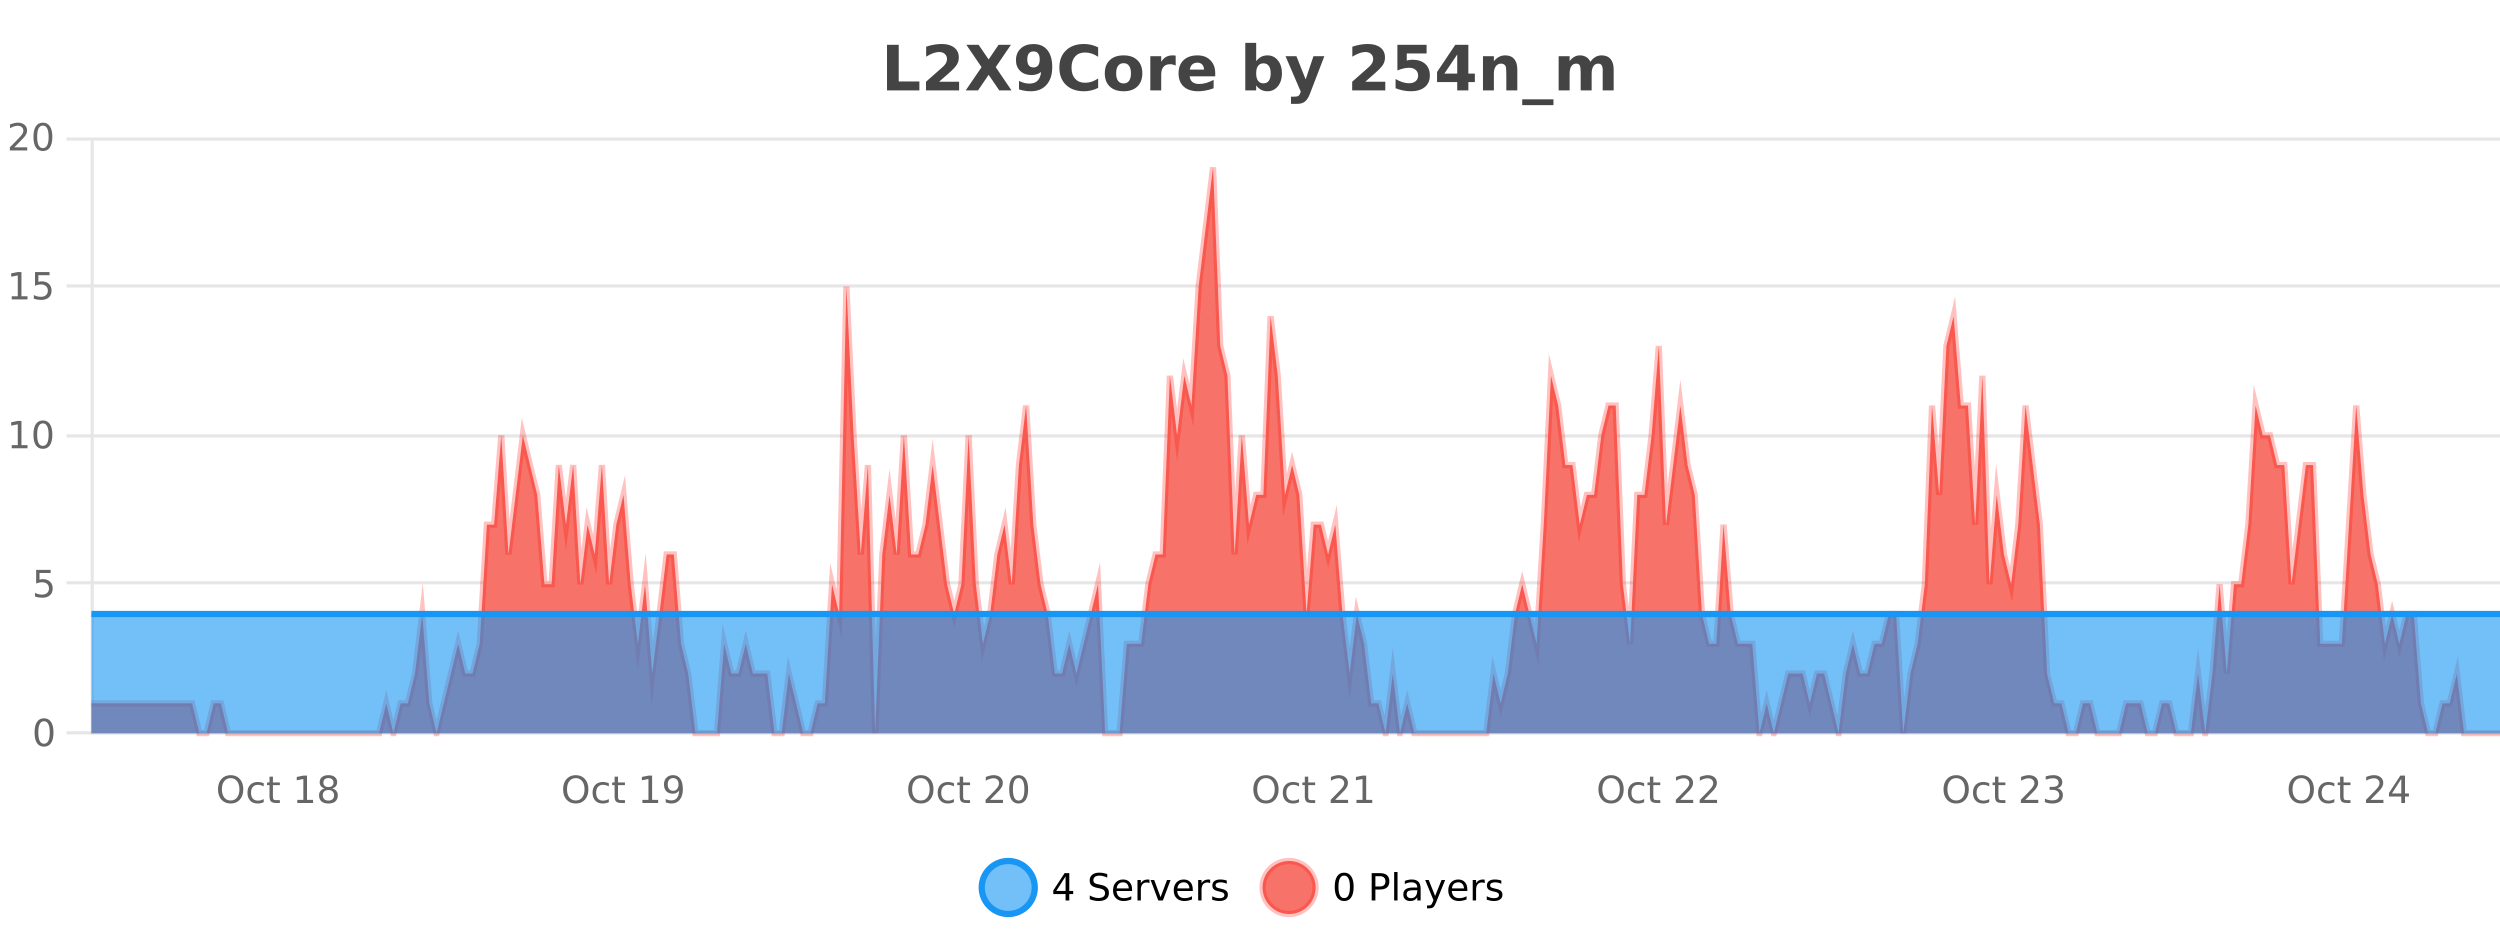
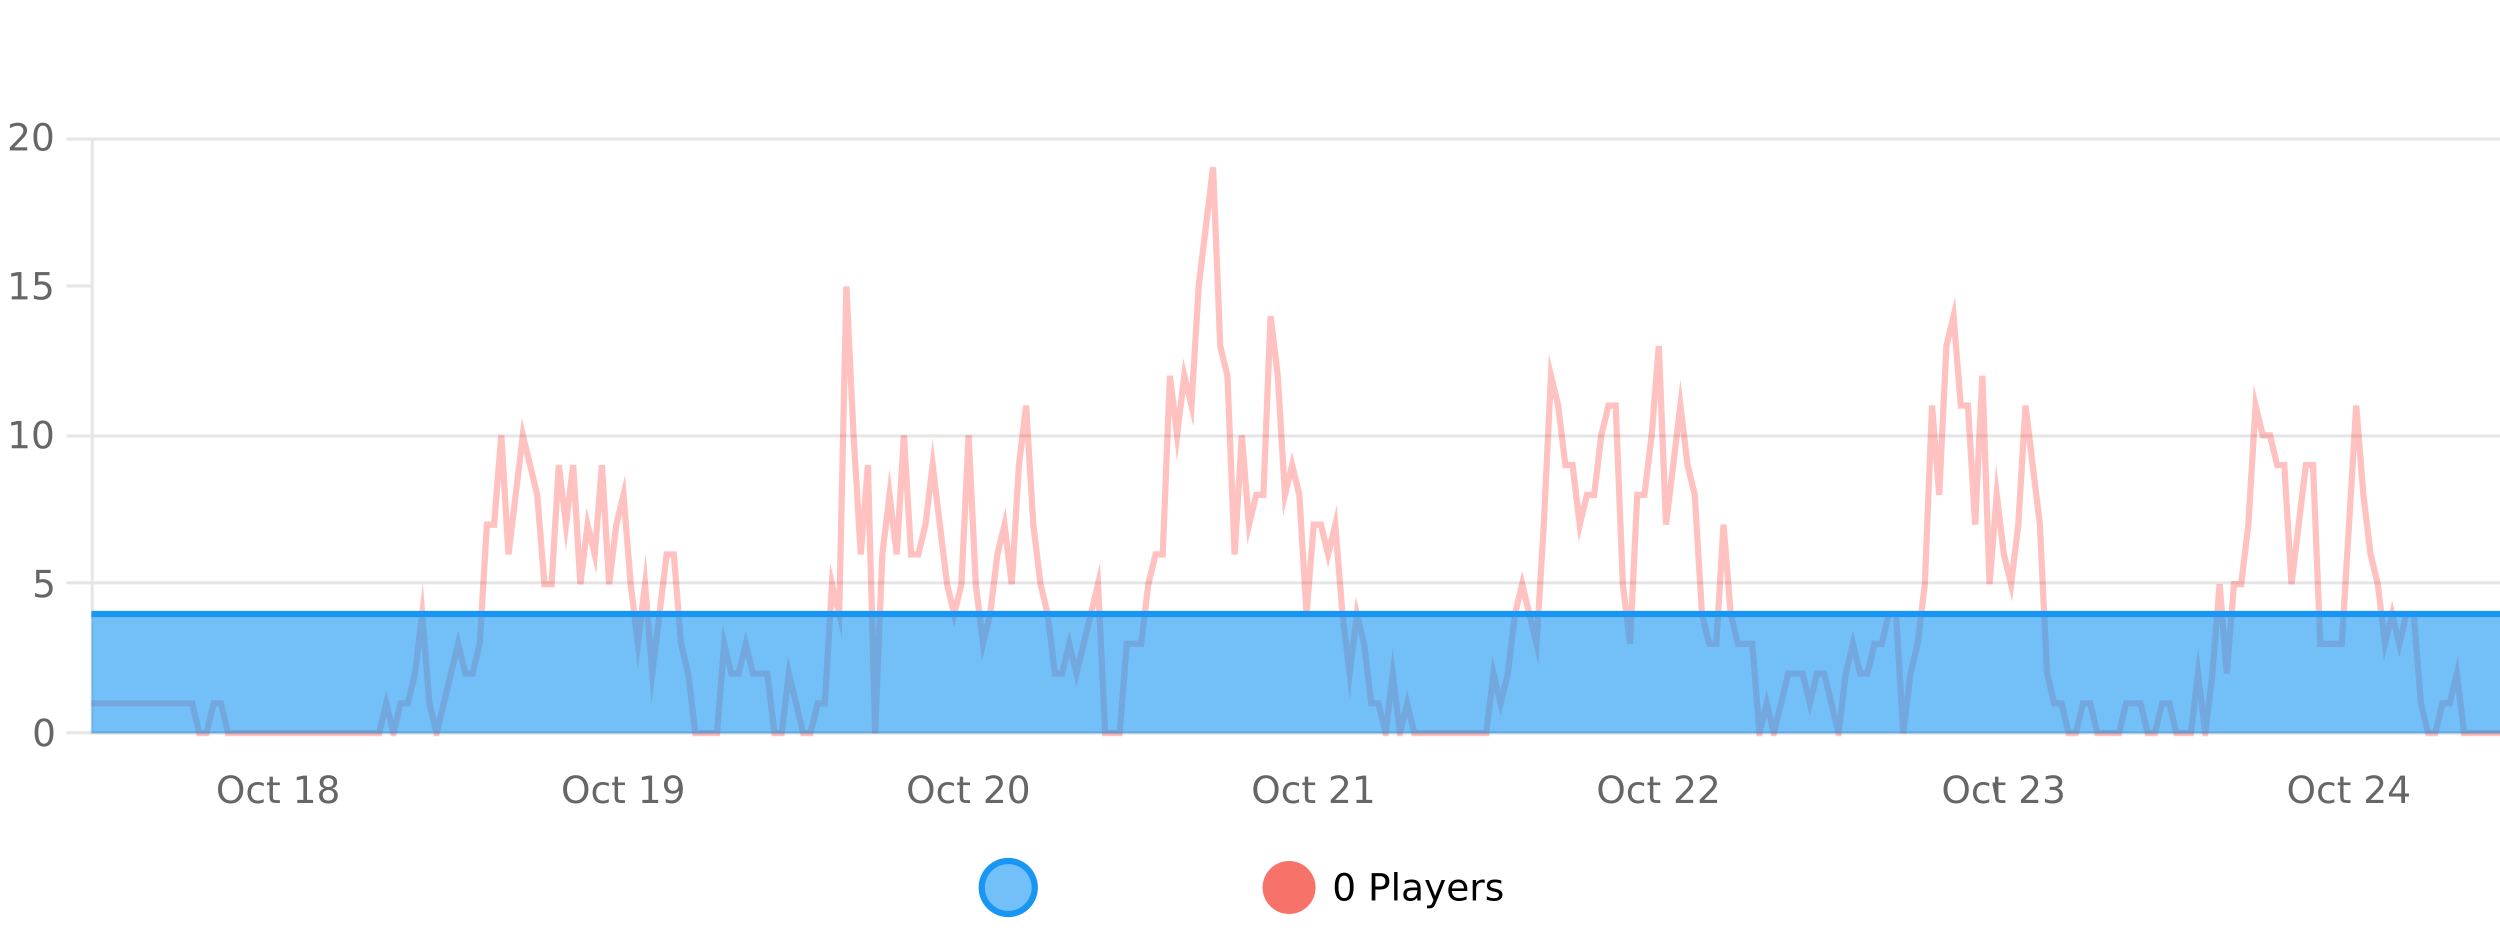
<svg xmlns="http://www.w3.org/2000/svg" width="800pt" height="300pt" viewBox="0 0 800 300" version="1.1">
  <defs>
    <clipPath id="clip1">
      <path d="M 285 263 L 360 263 L 360 300 L 285 300 Z M 285 263 " />
    </clipPath>
    <clipPath id="clip2">
      <path d="M 375 263 L 450 263 L 450 300 L 375 300 Z M 375 263 " />
    </clipPath>
    <clipPath id="clip3">
      <path d="M 29.27 53 L 800 53 L 800 234.602 L 29.27 234.602 Z M 29.27 53 " />
    </clipPath>
    <clipPath id="clip4">
      <path d="M 28.27 43 L 800 43 L 800 235.602 L 28.27 235.602 Z M 28.27 43 " />
    </clipPath>
    <clipPath id="clip5">
      <path d="M 29.27 196 L 800 196 L 800 234.602 L 29.27 234.602 Z M 29.27 196 " />
    </clipPath>
    <clipPath id="clip6">
      <path d="M 28.27 195 L 800 195 L 800 198 L 28.27 198 Z M 28.27 195 " />
    </clipPath>
  </defs>
  <g id="surface1906821">
    <rect x="0" y="0" width="800" height="300" style="fill:rgb(100%,100%,100%);fill-opacity:1;stroke:none;" />
    <path style="fill:none;stroke-width:1;stroke-linecap:butt;stroke-linejoin:miter;stroke:rgb(0%,0%,0%);stroke-opacity:0.098;stroke-miterlimit:10;" d="M 30 234.5 L 800 234.5 " />
    <path style="fill:none;stroke-width:1;stroke-linecap:butt;stroke-linejoin:miter;stroke:rgb(0%,0%,0%);stroke-opacity:0.098;stroke-miterlimit:10;" d="M 21.27 234.5 L 29 234.5 " />
    <path style="fill:none;stroke-width:1;stroke-linecap:butt;stroke-linejoin:miter;stroke:rgb(0%,0%,0%);stroke-opacity:0.098;stroke-miterlimit:10;" d="M 30 186.5 L 800 186.5 " />
    <path style="fill:none;stroke-width:1;stroke-linecap:butt;stroke-linejoin:miter;stroke:rgb(0%,0%,0%);stroke-opacity:0.098;stroke-miterlimit:10;" d="M 21.27 186.5 L 29 186.5 " />
    <path style="fill:none;stroke-width:1;stroke-linecap:butt;stroke-linejoin:miter;stroke:rgb(0%,0%,0%);stroke-opacity:0.098;stroke-miterlimit:10;" d="M 30 139.5 L 800 139.5 " />
    <path style="fill:none;stroke-width:1;stroke-linecap:butt;stroke-linejoin:miter;stroke:rgb(0%,0%,0%);stroke-opacity:0.098;stroke-miterlimit:10;" d="M 21.27 139.5 L 29 139.5 " />
-     <path style="fill:none;stroke-width:1;stroke-linecap:butt;stroke-linejoin:miter;stroke:rgb(0%,0%,0%);stroke-opacity:0.098;stroke-miterlimit:10;" d="M 30 91.5 L 800 91.5 " />
    <path style="fill:none;stroke-width:1;stroke-linecap:butt;stroke-linejoin:miter;stroke:rgb(0%,0%,0%);stroke-opacity:0.098;stroke-miterlimit:10;" d="M 21.27 91.5 L 29 91.5 " />
    <path style="fill:none;stroke-width:1;stroke-linecap:butt;stroke-linejoin:miter;stroke:rgb(0%,0%,0%);stroke-opacity:0.098;stroke-miterlimit:10;" d="M 30 44.5 L 800 44.5 " />
    <path style="fill:none;stroke-width:1;stroke-linecap:butt;stroke-linejoin:miter;stroke:rgb(0%,0%,0%);stroke-opacity:0.098;stroke-miterlimit:10;" d="M 21.27 44.5 L 29 44.5 " />
    <path style=" stroke:none;fill-rule:nonzero;fill:rgb(9.02%,58.824%,95.294%);fill-opacity:0.6;" d="M 331.121 284 C 331.121 288.688 327.324 292.484 322.637 292.484 C 317.953 292.484 314.152 288.688 314.152 284 C 314.152 279.312 317.953 275.516 322.637 275.516 C 327.324 275.516 331.121 279.312 331.121 284 Z M 331.121 284 " />
    <g clip-path="url(#clip1)" clip-rule="nonzero">
      <path style="fill:none;stroke-width:2;stroke-linecap:butt;stroke-linejoin:miter;stroke:rgb(9.02%,58.824%,95.294%);stroke-opacity:1;stroke-miterlimit:10;" d="M 331.121 284 C 331.121 288.688 327.324 292.484 322.637 292.484 C 317.953 292.484 314.152 288.688 314.152 284 C 314.152 279.312 317.953 275.516 322.637 275.516 C 327.324 275.516 331.121 279.312 331.121 284 Z M 331.121 284 " />
    </g>
-     <path style=" stroke:none;fill-rule:nonzero;fill:rgb(0%,0%,0%);fill-opacity:1;" d="M 340.984 280.438 L 338 285.109 L 340.984 285.109 Z M 340.672 279.406 L 342.172 279.406 L 342.172 285.109 L 343.422 285.109 L 343.422 286.094 L 342.172 286.094 L 342.172 288.156 L 340.984 288.156 L 340.984 286.094 L 337.047 286.094 L 337.047 284.953 Z M 354.32 279.688 L 354.32 280.844 C 353.871 280.637 353.445 280.48 353.039 280.375 C 352.641 280.262 352.262 280.203 351.898 280.203 C 351.25 280.203 350.75 280.328 350.398 280.578 C 350.055 280.828 349.883 281.188 349.883 281.656 C 349.883 282.043 349.996 282.336 350.227 282.531 C 350.453 282.73 350.898 282.887 351.555 283 L 352.258 283.156 C 353.141 283.324 353.793 283.621 354.211 284.047 C 354.637 284.465 354.852 285.027 354.852 285.734 C 354.852 286.59 354.562 287.234 353.992 287.672 C 353.43 288.109 352.594 288.328 351.492 288.328 C 351.086 288.328 350.648 288.281 350.18 288.188 C 349.711 288.094 349.227 287.953 348.727 287.766 L 348.727 286.547 C 349.203 286.82 349.672 287.023 350.133 287.156 C 350.602 287.293 351.055 287.359 351.492 287.359 C 352.168 287.359 352.688 287.23 353.055 286.969 C 353.43 286.699 353.617 286.32 353.617 285.828 C 353.617 285.402 353.48 285.07 353.211 284.828 C 352.949 284.578 352.516 284.398 351.914 284.281 L 351.195 284.141 C 350.309 283.965 349.668 283.688 349.273 283.312 C 348.887 282.938 348.695 282.418 348.695 281.75 C 348.695 280.969 348.965 280.359 349.508 279.922 C 350.047 279.477 350.797 279.25 351.758 279.25 C 352.172 279.25 352.59 279.289 353.008 279.359 C 353.434 279.434 353.871 279.543 354.32 279.688 Z M 362.266 284.609 L 362.266 285.125 L 357.297 285.125 C 357.348 285.875 357.57 286.445 357.969 286.828 C 358.375 287.215 358.93 287.406 359.641 287.406 C 360.055 287.406 360.457 287.359 360.844 287.266 C 361.238 287.164 361.629 287.008 362.016 286.797 L 362.016 287.828 C 361.617 287.984 361.219 288.105 360.812 288.188 C 360.406 288.281 359.992 288.328 359.578 288.328 C 358.535 288.328 357.707 288.027 357.094 287.422 C 356.477 286.809 356.172 285.98 356.172 284.938 C 356.172 283.867 356.461 283.016 357.047 282.391 C 357.629 281.758 358.41 281.438 359.391 281.438 C 360.273 281.438 360.973 281.727 361.484 282.297 C 362.004 282.859 362.266 283.633 362.266 284.609 Z M 361.188 284.281 C 361.176 283.699 361.008 283.23 360.688 282.875 C 360.363 282.523 359.938 282.344 359.406 282.344 C 358.801 282.344 358.316 282.516 357.953 282.859 C 357.598 283.203 357.395 283.684 357.344 284.297 Z M 367.836 282.594 C 367.711 282.531 367.574 282.484 367.43 282.453 C 367.293 282.414 367.137 282.391 366.961 282.391 C 366.355 282.391 365.887 282.59 365.555 282.984 C 365.23 283.383 365.07 283.953 365.07 284.703 L 365.07 288.156 L 363.992 288.156 L 363.992 281.594 L 365.07 281.594 L 365.07 282.609 C 365.297 282.215 365.594 281.922 365.961 281.734 C 366.324 281.539 366.766 281.438 367.289 281.438 C 367.359 281.438 367.438 281.445 367.523 281.453 C 367.617 281.465 367.715 281.48 367.82 281.5 Z M 368.195 281.594 L 369.336 281.594 L 371.383 287.094 L 373.445 281.594 L 374.586 281.594 L 372.117 288.156 L 370.648 288.156 Z M 381.688 284.609 L 381.688 285.125 L 376.719 285.125 C 376.77 285.875 376.992 286.445 377.391 286.828 C 377.797 287.215 378.352 287.406 379.062 287.406 C 379.477 287.406 379.879 287.359 380.266 287.266 C 380.66 287.164 381.051 287.008 381.438 286.797 L 381.438 287.828 C 381.039 287.984 380.641 288.105 380.234 288.188 C 379.828 288.281 379.414 288.328 379 288.328 C 377.957 288.328 377.129 288.027 376.516 287.422 C 375.898 286.809 375.594 285.98 375.594 284.938 C 375.594 283.867 375.883 283.016 376.469 282.391 C 377.051 281.758 377.832 281.438 378.812 281.438 C 379.695 281.438 380.395 281.727 380.906 282.297 C 381.426 282.859 381.688 283.633 381.688 284.609 Z M 380.609 284.281 C 380.598 283.699 380.43 283.23 380.109 282.875 C 379.785 282.523 379.359 282.344 378.828 282.344 C 378.223 282.344 377.738 282.516 377.375 282.859 C 377.02 283.203 376.816 283.684 376.766 284.297 Z M 387.258 282.594 C 387.133 282.531 386.996 282.484 386.852 282.453 C 386.715 282.414 386.559 282.391 386.383 282.391 C 385.777 282.391 385.309 282.59 384.977 282.984 C 384.652 283.383 384.492 283.953 384.492 284.703 L 384.492 288.156 L 383.414 288.156 L 383.414 281.594 L 384.492 281.594 L 384.492 282.609 C 384.719 282.215 385.016 281.922 385.383 281.734 C 385.746 281.539 386.188 281.438 386.711 281.438 C 386.781 281.438 386.859 281.445 386.945 281.453 C 387.039 281.465 387.137 281.48 387.242 281.5 Z M 392.562 281.781 L 392.562 282.812 C 392.258 282.656 391.941 282.543 391.609 282.469 C 391.285 282.387 390.945 282.344 390.594 282.344 C 390.062 282.344 389.66 282.43 389.391 282.594 C 389.117 282.75 388.984 282.996 388.984 283.328 C 388.984 283.578 389.078 283.777 389.266 283.922 C 389.461 284.059 389.852 284.188 390.438 284.312 L 390.797 284.406 C 391.566 284.562 392.113 284.793 392.438 285.094 C 392.758 285.398 392.922 285.812 392.922 286.344 C 392.922 286.961 392.676 287.445 392.188 287.797 C 391.707 288.152 391.047 288.328 390.203 288.328 C 389.848 288.328 389.477 288.289 389.094 288.219 C 388.719 288.156 388.32 288.059 387.906 287.922 L 387.906 286.797 C 388.301 287.008 388.691 287.164 389.078 287.266 C 389.461 287.371 389.848 287.422 390.234 287.422 C 390.734 287.422 391.117 287.34 391.391 287.172 C 391.672 286.996 391.812 286.746 391.812 286.422 C 391.812 286.133 391.711 285.906 391.516 285.75 C 391.316 285.594 390.883 285.445 390.219 285.297 L 389.844 285.219 C 389.176 285.074 388.691 284.855 388.391 284.562 C 388.098 284.273 387.953 283.875 387.953 283.375 C 387.953 282.75 388.172 282.273 388.609 281.938 C 389.047 281.605 389.664 281.438 390.469 281.438 C 390.863 281.438 391.238 281.469 391.594 281.531 C 391.945 281.586 392.27 281.668 392.562 281.781 Z M 332.637 277.016 " />
    <path style=" stroke:none;fill-rule:nonzero;fill:rgb(96.863%,44.706%,40.784%);fill-opacity:1;" d="M 420.988 284 C 420.988 288.688 417.191 292.484 412.504 292.484 C 407.82 292.484 404.02 288.688 404.02 284 C 404.02 279.312 407.82 275.516 412.504 275.516 C 417.191 275.516 420.988 279.312 420.988 284 Z M 420.988 284 " />
    <g clip-path="url(#clip2)" clip-rule="nonzero">
-       <path style="fill:none;stroke-width:2;stroke-linecap:butt;stroke-linejoin:miter;stroke:rgb(100%,4.706%,0%);stroke-opacity:0.247;stroke-miterlimit:10;" d="M 420.988 284 C 420.988 288.688 417.191 292.484 412.504 292.484 C 407.82 292.484 404.02 288.688 404.02 284 C 404.02 279.312 407.82 275.516 412.504 275.516 C 417.191 275.516 420.988 279.312 420.988 284 Z M 420.988 284 " />
-     </g>
+       </g>
    <path style=" stroke:none;fill-rule:nonzero;fill:rgb(0%,0%,0%);fill-opacity:1;" d="M 430.133 280.188 C 429.527 280.188 429.07 280.492 428.758 281.094 C 428.453 281.688 428.305 282.59 428.305 283.797 C 428.305 284.996 428.453 285.898 428.758 286.5 C 429.07 287.094 429.527 287.391 430.133 287.391 C 430.746 287.391 431.203 287.094 431.508 286.5 C 431.82 285.898 431.977 284.996 431.977 283.797 C 431.977 282.59 431.82 281.688 431.508 281.094 C 431.203 280.492 430.746 280.188 430.133 280.188 Z M 430.133 279.25 C 431.109 279.25 431.859 279.641 432.383 280.422 C 432.902 281.195 433.164 282.32 433.164 283.797 C 433.164 285.266 432.902 286.391 432.383 287.172 C 431.859 287.945 431.109 288.328 430.133 288.328 C 429.152 288.328 428.402 287.945 427.883 287.172 C 427.371 286.391 427.117 285.266 427.117 283.797 C 427.117 282.32 427.371 281.195 427.883 280.422 C 428.402 279.641 429.152 279.25 430.133 279.25 Z M 440.125 280.375 L 440.125 283.672 L 441.609 283.672 C 442.16 283.672 442.586 283.531 442.891 283.25 C 443.191 282.961 443.344 282.547 443.344 282.016 C 443.344 281.496 443.191 281.094 442.891 280.812 C 442.586 280.523 442.16 280.375 441.609 280.375 Z M 438.938 279.406 L 441.609 279.406 C 442.598 279.406 443.344 279.633 443.844 280.078 C 444.344 280.516 444.594 281.164 444.594 282.016 C 444.594 282.883 444.344 283.539 443.844 283.984 C 443.344 284.422 442.598 284.641 441.609 284.641 L 440.125 284.641 L 440.125 288.156 L 438.938 288.156 Z M 446.129 279.031 L 447.207 279.031 L 447.207 288.156 L 446.129 288.156 Z M 452.445 284.859 C 451.578 284.859 450.977 284.961 450.633 285.156 C 450.297 285.355 450.133 285.695 450.133 286.172 C 450.133 286.559 450.258 286.867 450.508 287.094 C 450.766 287.312 451.109 287.422 451.539 287.422 C 452.141 287.422 452.621 287.215 452.977 286.797 C 453.34 286.371 453.523 285.805 453.523 285.094 L 453.523 284.859 Z M 454.602 284.406 L 454.602 288.156 L 453.523 288.156 L 453.523 287.156 C 453.273 287.555 452.965 287.852 452.602 288.047 C 452.234 288.234 451.789 288.328 451.258 288.328 C 450.578 288.328 450.043 288.141 449.648 287.766 C 449.25 287.383 449.055 286.875 449.055 286.25 C 449.055 285.512 449.297 284.953 449.789 284.578 C 450.289 284.203 451.027 284.016 452.008 284.016 L 453.523 284.016 L 453.523 283.906 C 453.523 283.406 453.355 283.023 453.023 282.75 C 452.699 282.48 452.246 282.344 451.664 282.344 C 451.289 282.344 450.918 282.391 450.555 282.484 C 450.199 282.578 449.859 282.715 449.539 282.891 L 449.539 281.891 C 449.934 281.734 450.312 281.621 450.68 281.547 C 451.055 281.477 451.418 281.438 451.773 281.438 C 452.719 281.438 453.43 281.684 453.898 282.172 C 454.367 282.664 454.602 283.406 454.602 284.406 Z M 459.551 288.766 C 459.246 289.547 458.949 290.055 458.66 290.297 C 458.367 290.535 457.98 290.656 457.504 290.656 L 456.645 290.656 L 456.645 289.75 L 457.27 289.75 C 457.57 289.75 457.801 289.676 457.957 289.531 C 458.121 289.395 458.305 289.066 458.504 288.547 L 458.707 288.047 L 456.051 281.594 L 457.191 281.594 L 459.238 286.719 L 461.301 281.594 L 462.441 281.594 Z M 469.543 284.609 L 469.543 285.125 L 464.574 285.125 C 464.625 285.875 464.848 286.445 465.246 286.828 C 465.652 287.215 466.207 287.406 466.918 287.406 C 467.332 287.406 467.734 287.359 468.121 287.266 C 468.516 287.164 468.906 287.008 469.293 286.797 L 469.293 287.828 C 468.895 287.984 468.496 288.105 468.09 288.188 C 467.684 288.281 467.27 288.328 466.855 288.328 C 465.812 288.328 464.984 288.027 464.371 287.422 C 463.754 286.809 463.449 285.98 463.449 284.938 C 463.449 283.867 463.738 283.016 464.324 282.391 C 464.906 281.758 465.688 281.438 466.668 281.438 C 467.551 281.438 468.25 281.727 468.762 282.297 C 469.281 282.859 469.543 283.633 469.543 284.609 Z M 468.465 284.281 C 468.453 283.699 468.285 283.23 467.965 282.875 C 467.641 282.523 467.215 282.344 466.684 282.344 C 466.078 282.344 465.594 282.516 465.23 282.859 C 464.875 283.203 464.672 283.684 464.621 284.297 Z M 475.113 282.594 C 474.988 282.531 474.852 282.484 474.707 282.453 C 474.57 282.414 474.414 282.391 474.238 282.391 C 473.633 282.391 473.164 282.59 472.832 282.984 C 472.508 283.383 472.348 283.953 472.348 284.703 L 472.348 288.156 L 471.27 288.156 L 471.27 281.594 L 472.348 281.594 L 472.348 282.609 C 472.574 282.215 472.871 281.922 473.238 281.734 C 473.602 281.539 474.043 281.438 474.566 281.438 C 474.637 281.438 474.715 281.445 474.801 281.453 C 474.895 281.465 474.992 281.48 475.098 281.5 Z M 480.422 281.781 L 480.422 282.812 C 480.117 282.656 479.801 282.543 479.469 282.469 C 479.145 282.387 478.805 282.344 478.453 282.344 C 477.922 282.344 477.52 282.43 477.25 282.594 C 476.977 282.75 476.844 282.996 476.844 283.328 C 476.844 283.578 476.938 283.777 477.125 283.922 C 477.32 284.059 477.711 284.188 478.297 284.312 L 478.656 284.406 C 479.426 284.562 479.973 284.793 480.297 285.094 C 480.617 285.398 480.781 285.812 480.781 286.344 C 480.781 286.961 480.535 287.445 480.047 287.797 C 479.566 288.152 478.906 288.328 478.062 288.328 C 477.707 288.328 477.336 288.289 476.953 288.219 C 476.578 288.156 476.18 288.059 475.766 287.922 L 475.766 286.797 C 476.16 287.008 476.551 287.164 476.938 287.266 C 477.32 287.371 477.707 287.422 478.094 287.422 C 478.594 287.422 478.977 287.34 479.25 287.172 C 479.531 286.996 479.672 286.746 479.672 286.422 C 479.672 286.133 479.57 285.906 479.375 285.75 C 479.176 285.594 478.742 285.445 478.078 285.297 L 477.703 285.219 C 477.035 285.074 476.551 284.855 476.25 284.562 C 475.957 284.273 475.812 283.875 475.812 283.375 C 475.812 282.75 476.031 282.273 476.469 281.938 C 476.906 281.605 477.523 281.438 478.328 281.438 C 478.723 281.438 479.098 281.469 479.453 281.531 C 479.805 281.586 480.129 281.668 480.422 281.781 Z M 422.504 277.016 " />
-     <path style=" stroke:none;fill-rule:nonzero;fill:rgb(26.667%,26.667%,26.667%);fill-opacity:1;" d="M 283.844 14.344 L 287.594 14.344 L 287.594 26.078 L 294.203 26.078 L 294.203 28.922 L 283.844 28.922 Z M 300.508 26.156 L 306.914 26.156 L 306.914 28.922 L 296.32 28.922 L 296.32 26.156 L 301.648 21.453 C 302.125 21.027 302.477 20.609 302.695 20.203 C 302.922 19.789 303.039 19.359 303.039 18.922 C 303.039 18.234 302.809 17.684 302.352 17.266 C 301.891 16.852 301.281 16.641 300.523 16.641 C 299.938 16.641 299.297 16.766 298.602 17.016 C 297.902 17.266 297.156 17.641 296.367 18.141 L 296.367 14.938 C 297.211 14.656 298.043 14.445 298.867 14.297 C 299.699 14.152 300.512 14.078 301.305 14.078 C 303.055 14.078 304.406 14.465 305.367 15.234 C 306.336 15.996 306.82 17.062 306.82 18.438 C 306.82 19.242 306.609 19.984 306.195 20.672 C 305.789 21.352 304.93 22.266 303.617 23.422 Z M 318.629 21.484 L 323.676 28.922 L 319.77 28.922 L 316.363 23.938 L 312.973 28.922 L 309.035 28.922 L 314.098 21.484 L 309.238 14.344 L 313.16 14.344 L 316.363 19.031 L 319.535 14.344 L 323.488 14.344 Z M 326.078 28.594 L 326.078 25.906 C 326.68 26.188 327.254 26.402 327.797 26.547 C 328.348 26.684 328.891 26.75 329.422 26.75 C 330.535 26.75 331.406 26.438 332.031 25.812 C 332.656 25.188 333.023 24.266 333.141 23.047 C 332.703 23.371 332.227 23.617 331.719 23.781 C 331.219 23.938 330.676 24.016 330.094 24.016 C 328.602 24.016 327.398 23.586 326.484 22.719 C 325.566 21.844 325.109 20.699 325.109 19.281 C 325.109 17.711 325.617 16.453 326.641 15.516 C 327.66 14.57 329.023 14.094 330.734 14.094 C 332.641 14.094 334.113 14.734 335.156 16.016 C 336.195 17.297 336.719 19.109 336.719 21.453 C 336.719 23.871 336.109 25.766 334.891 27.141 C 333.672 28.516 332 29.203 329.875 29.203 C 329.195 29.203 328.547 29.148 327.922 29.047 C 327.297 28.953 326.68 28.805 326.078 28.594 Z M 330.719 21.578 C 331.375 21.578 331.867 21.367 332.203 20.938 C 332.535 20.512 332.703 19.871 332.703 19.016 C 332.703 18.172 332.535 17.539 332.203 17.109 C 331.867 16.672 331.375 16.453 330.719 16.453 C 330.062 16.453 329.566 16.672 329.234 17.109 C 328.898 17.539 328.734 18.172 328.734 19.016 C 328.734 19.871 328.898 20.512 329.234 20.938 C 329.566 21.367 330.062 21.578 330.719 21.578 Z M 351.402 28.125 C 350.703 28.48 349.98 28.746 349.23 28.922 C 348.488 29.109 347.707 29.203 346.887 29.203 C 344.457 29.203 342.535 28.527 341.121 27.172 C 339.703 25.809 338.996 23.965 338.996 21.641 C 338.996 19.32 339.703 17.48 341.121 16.125 C 342.535 14.762 344.457 14.078 346.887 14.078 C 347.707 14.078 348.488 14.172 349.23 14.359 C 349.98 14.539 350.703 14.805 351.402 15.156 L 351.402 18.172 C 350.703 17.703 350.016 17.359 349.34 17.141 C 348.66 16.914 347.949 16.797 347.199 16.797 C 345.855 16.797 344.797 17.23 344.027 18.094 C 343.266 18.949 342.887 20.133 342.887 21.641 C 342.887 23.152 343.266 24.34 344.027 25.203 C 344.797 26.059 345.855 26.484 347.199 26.484 C 347.949 26.484 348.66 26.375 349.34 26.156 C 350.016 25.93 350.703 25.578 351.402 25.109 Z M 359.562 20.219 C 358.781 20.219 358.188 20.5 357.781 21.062 C 357.375 21.617 357.172 22.418 357.172 23.469 C 357.172 24.512 357.375 25.312 357.781 25.875 C 358.188 26.43 358.781 26.703 359.562 26.703 C 360.32 26.703 360.898 26.43 361.297 25.875 C 361.703 25.312 361.906 24.512 361.906 23.469 C 361.906 22.418 361.703 21.617 361.297 21.062 C 360.898 20.5 360.32 20.219 359.562 20.219 Z M 359.562 17.719 C 361.438 17.719 362.898 18.23 363.953 19.25 C 365.016 20.262 365.547 21.668 365.547 23.469 C 365.547 25.262 365.016 26.668 363.953 27.688 C 362.898 28.699 361.438 29.203 359.562 29.203 C 357.664 29.203 356.188 28.699 355.125 27.688 C 354.062 26.668 353.531 25.262 353.531 23.469 C 353.531 21.668 354.062 20.262 355.125 19.25 C 356.188 18.23 357.664 17.719 359.562 17.719 Z M 376.227 20.969 C 375.914 20.824 375.605 20.719 375.305 20.656 C 375 20.586 374.699 20.547 374.398 20.547 C 373.492 20.547 372.793 20.836 372.305 21.406 C 371.824 21.98 371.586 22.805 371.586 23.875 L 371.586 28.922 L 368.102 28.922 L 368.102 17.984 L 371.586 17.984 L 371.586 19.781 C 372.031 19.062 372.547 18.543 373.133 18.219 C 373.715 17.887 374.414 17.719 375.227 17.719 C 375.352 17.719 375.48 17.727 375.617 17.734 C 375.75 17.746 375.949 17.766 376.211 17.797 Z M 388.871 23.422 L 388.871 24.422 L 380.699 24.422 C 380.781 25.246 381.078 25.859 381.59 26.266 C 382.098 26.672 382.809 26.875 383.715 26.875 C 384.453 26.875 385.207 26.766 385.98 26.547 C 386.75 26.328 387.543 26 388.355 25.562 L 388.355 28.25 C 387.531 28.562 386.703 28.797 385.871 28.953 C 385.047 29.117 384.223 29.203 383.402 29.203 C 381.422 29.203 379.879 28.703 378.777 27.703 C 377.684 26.695 377.137 25.281 377.137 23.469 C 377.137 21.68 377.672 20.273 378.746 19.25 C 379.828 18.23 381.312 17.719 383.199 17.719 C 384.918 17.719 386.293 18.242 387.324 19.281 C 388.355 20.312 388.871 21.695 388.871 23.422 Z M 385.277 22.266 C 385.277 21.602 385.082 21.062 384.699 20.656 C 384.312 20.25 383.809 20.047 383.184 20.047 C 382.504 20.047 381.953 20.242 381.527 20.625 C 381.109 21 380.848 21.547 380.746 22.266 Z M 404.305 26.672 C 405.055 26.672 405.625 26.402 406.023 25.859 C 406.418 25.309 406.617 24.512 406.617 23.469 C 406.617 22.43 406.418 21.637 406.023 21.094 C 405.625 20.543 405.055 20.266 404.305 20.266 C 403.555 20.266 402.977 20.543 402.57 21.094 C 402.172 21.637 401.977 22.43 401.977 23.469 C 401.977 24.5 402.172 25.293 402.57 25.844 C 402.977 26.398 403.555 26.672 404.305 26.672 Z M 401.977 19.578 C 402.465 18.945 403 18.477 403.586 18.172 C 404.168 17.871 404.84 17.719 405.602 17.719 C 406.953 17.719 408.062 18.258 408.93 19.328 C 409.793 20.402 410.227 21.781 410.227 23.469 C 410.227 25.148 409.793 26.523 408.93 27.594 C 408.062 28.668 406.953 29.203 405.602 29.203 C 404.84 29.203 404.168 29.051 403.586 28.75 C 403 28.449 402.465 27.98 401.977 27.344 L 401.977 28.922 L 398.492 28.922 L 398.492 13.719 L 401.977 13.719 Z M 411.371 17.984 L 414.855 17.984 L 417.809 25.406 L 420.309 17.984 L 423.793 17.984 L 419.199 29.953 C 418.738 31.172 418.199 32.02 417.574 32.5 C 416.957 32.988 416.152 33.234 415.152 33.234 L 413.121 33.234 L 413.121 30.938 L 414.215 30.938 C 414.809 30.938 415.238 30.844 415.512 30.656 C 415.781 30.469 415.988 30.129 416.137 29.641 L 416.246 29.344 Z M 436.887 26.156 L 443.293 26.156 L 443.293 28.922 L 432.699 28.922 L 432.699 26.156 L 438.027 21.453 C 438.504 21.027 438.855 20.609 439.074 20.203 C 439.301 19.789 439.418 19.359 439.418 18.922 C 439.418 18.234 439.188 17.684 438.73 17.266 C 438.27 16.852 437.66 16.641 436.902 16.641 C 436.316 16.641 435.676 16.766 434.98 17.016 C 434.281 17.266 433.535 17.641 432.746 18.141 L 432.746 14.938 C 433.59 14.656 434.422 14.445 435.246 14.297 C 436.078 14.152 436.891 14.078 437.684 14.078 C 439.434 14.078 440.785 14.465 441.746 15.234 C 442.715 15.996 443.199 17.062 443.199 18.438 C 443.199 19.242 442.988 19.984 442.574 20.672 C 442.168 21.352 441.309 22.266 439.996 23.422 Z M 447.164 14.344 L 456.508 14.344 L 456.508 17.109 L 450.164 17.109 L 450.164 19.359 C 450.445 19.289 450.73 19.23 451.023 19.188 C 451.312 19.137 451.617 19.109 451.93 19.109 C 453.699 19.109 455.078 19.559 456.07 20.453 C 457.059 21.34 457.555 22.578 457.555 24.172 C 457.555 25.746 457.012 26.98 455.93 27.875 C 454.855 28.762 453.367 29.203 451.461 29.203 C 450.625 29.203 449.805 29.117 448.992 28.953 C 448.188 28.797 447.387 28.559 446.586 28.234 L 446.586 25.281 C 447.375 25.742 448.125 26.086 448.836 26.312 C 449.555 26.531 450.23 26.641 450.867 26.641 C 451.773 26.641 452.484 26.422 453.008 25.984 C 453.539 25.539 453.805 24.934 453.805 24.172 C 453.805 23.402 453.539 22.797 453.008 22.359 C 452.484 21.914 451.773 21.688 450.867 21.688 C 450.324 21.688 449.746 21.762 449.133 21.906 C 448.516 22.043 447.859 22.258 447.164 22.547 Z M 466.312 17.438 L 462.203 23.547 L 466.312 23.547 Z M 465.688 14.344 L 469.875 14.344 L 469.875 23.547 L 471.953 23.547 L 471.953 26.266 L 469.875 26.266 L 469.875 28.922 L 466.312 28.922 L 466.312 26.266 L 459.859 26.266 L 459.859 23.047 Z M 485.539 22.266 L 485.539 28.922 L 482.023 28.922 L 482.023 23.828 C 482.023 22.883 482 22.23 481.961 21.875 C 481.918 21.512 481.844 21.246 481.742 21.078 C 481.605 20.852 481.418 20.672 481.18 20.547 C 480.949 20.422 480.684 20.359 480.383 20.359 C 479.652 20.359 479.078 20.641 478.664 21.203 C 478.246 21.766 478.039 22.547 478.039 23.547 L 478.039 28.922 L 474.555 28.922 L 474.555 17.984 L 478.039 17.984 L 478.039 19.578 C 478.57 18.945 479.133 18.477 479.727 18.172 C 480.32 17.871 480.969 17.719 481.68 17.719 C 482.949 17.719 483.906 18.109 484.555 18.891 C 485.211 19.664 485.539 20.789 485.539 22.266 Z M 497.109 31.781 L 497.109 33.641 L 487.109 33.641 L 487.109 31.781 Z M 508.922 19.797 C 509.367 19.121 509.895 18.605 510.5 18.25 C 511.113 17.898 511.785 17.719 512.516 17.719 C 513.766 17.719 514.719 18.109 515.375 18.891 C 516.039 19.664 516.375 20.789 516.375 22.266 L 516.375 28.922 L 512.859 28.922 L 512.859 23.219 C 512.859 23.137 512.859 23.047 512.859 22.953 C 512.867 22.859 512.875 22.73 512.875 22.562 C 512.875 21.793 512.758 21.234 512.531 20.891 C 512.301 20.539 511.93 20.359 511.422 20.359 C 510.766 20.359 510.254 20.637 509.891 21.188 C 509.523 21.73 509.336 22.516 509.328 23.547 L 509.328 28.922 L 505.812 28.922 L 505.812 23.219 C 505.812 22.012 505.707 21.234 505.5 20.891 C 505.289 20.539 504.922 20.359 504.391 20.359 C 503.711 20.359 503.191 20.637 502.828 21.188 C 502.461 21.73 502.281 22.516 502.281 23.547 L 502.281 28.922 L 498.766 28.922 L 498.766 17.984 L 502.281 17.984 L 502.281 19.578 C 502.719 18.965 503.211 18.5 503.766 18.188 C 504.316 17.875 504.93 17.719 505.609 17.719 C 506.359 17.719 507.023 17.902 507.609 18.266 C 508.191 18.633 508.629 19.141 508.922 19.797 Z M 282 10.359 " />
    <path style="fill:none;stroke-width:1;stroke-linecap:butt;stroke-linejoin:miter;stroke:rgb(0%,0%,0%);stroke-opacity:0.098;stroke-miterlimit:10;" d="M 29 234.5 L 801 234.5 " />
    <path style=" stroke:none;fill-rule:nonzero;fill:rgb(40%,40%,40%);fill-opacity:1;" d="M 73.82 249 C 72.953 249 72.266 249.324 71.758 249.969 C 71.258 250.605 71.008 251.48 71.008 252.594 C 71.008 253.688 71.258 254.559 71.758 255.203 C 72.266 255.84 72.953 256.156 73.82 256.156 C 74.672 256.156 75.352 255.84 75.852 255.203 C 76.359 254.559 76.617 253.688 76.617 252.594 C 76.617 251.48 76.359 250.605 75.852 249.969 C 75.352 249.324 74.672 249 73.82 249 Z M 73.82 248.047 C 75.039 248.047 76.012 248.461 76.742 249.281 C 77.48 250.105 77.852 251.211 77.852 252.594 C 77.852 253.969 77.48 255.07 76.742 255.891 C 76.012 256.715 75.039 257.125 73.82 257.125 C 72.59 257.125 71.605 256.715 70.867 255.891 C 70.125 255.07 69.758 253.969 69.758 252.594 C 69.758 251.211 70.125 250.105 70.867 249.281 C 71.605 248.461 72.59 248.047 73.82 248.047 Z M 84.391 250.641 L 84.391 251.656 C 84.078 251.48 83.77 251.352 83.469 251.266 C 83.164 251.184 82.859 251.141 82.547 251.141 C 81.836 251.141 81.289 251.367 80.906 251.812 C 80.52 252.25 80.328 252.871 80.328 253.672 C 80.328 254.477 80.52 255.102 80.906 255.547 C 81.289 255.984 81.836 256.203 82.547 256.203 C 82.859 256.203 83.164 256.164 83.469 256.078 C 83.77 255.996 84.078 255.871 84.391 255.703 L 84.391 256.703 C 84.086 256.84 83.773 256.945 83.453 257.016 C 83.129 257.086 82.785 257.125 82.422 257.125 C 81.43 257.125 80.645 256.82 80.062 256.203 C 79.477 255.578 79.188 254.734 79.188 253.672 C 79.188 252.609 79.477 251.773 80.062 251.156 C 80.656 250.543 81.469 250.234 82.5 250.234 C 82.82 250.234 83.141 250.273 83.453 250.344 C 83.773 250.406 84.086 250.508 84.391 250.641 Z M 87.332 248.531 L 87.332 250.391 L 89.551 250.391 L 89.551 251.234 L 87.332 251.234 L 87.332 254.797 C 87.332 255.328 87.402 255.672 87.551 255.828 C 87.695 255.977 87.992 256.047 88.441 256.047 L 89.551 256.047 L 89.551 256.953 L 88.441 256.953 C 87.605 256.953 87.027 256.797 86.707 256.484 C 86.395 256.172 86.238 255.609 86.238 254.797 L 86.238 251.234 L 85.457 251.234 L 85.457 250.391 L 86.238 250.391 L 86.238 248.531 Z M 95.133 255.953 L 97.07 255.953 L 97.07 249.281 L 94.961 249.703 L 94.961 248.625 L 97.055 248.203 L 98.242 248.203 L 98.242 255.953 L 100.18 255.953 L 100.18 256.953 L 95.133 256.953 Z M 105.094 252.797 C 104.531 252.797 104.086 252.949 103.766 253.25 C 103.441 253.555 103.281 253.965 103.281 254.484 C 103.281 255.016 103.441 255.434 103.766 255.734 C 104.086 256.039 104.531 256.188 105.094 256.188 C 105.656 256.188 106.098 256.039 106.422 255.734 C 106.742 255.434 106.906 255.016 106.906 254.484 C 106.906 253.965 106.742 253.555 106.422 253.25 C 106.109 252.949 105.664 252.797 105.094 252.797 Z M 103.906 252.297 C 103.406 252.172 103.008 251.938 102.719 251.594 C 102.438 251.242 102.297 250.812 102.297 250.312 C 102.297 249.617 102.547 249.062 103.047 248.656 C 103.547 248.25 104.227 248.047 105.094 248.047 C 105.969 248.047 106.648 248.25 107.141 248.656 C 107.641 249.062 107.891 249.617 107.891 250.312 C 107.891 250.812 107.75 251.242 107.469 251.594 C 107.188 251.938 106.789 252.172 106.281 252.297 C 106.852 252.434 107.297 252.695 107.609 253.078 C 107.93 253.465 108.094 253.934 108.094 254.484 C 108.094 255.34 107.832 255.996 107.312 256.453 C 106.801 256.902 106.062 257.125 105.094 257.125 C 104.133 257.125 103.395 256.902 102.875 256.453 C 102.352 255.996 102.094 255.34 102.094 254.484 C 102.094 253.934 102.254 253.465 102.578 253.078 C 102.898 252.695 103.344 252.434 103.906 252.297 Z M 103.484 250.422 C 103.484 250.883 103.625 251.234 103.906 251.484 C 104.188 251.734 104.582 251.859 105.094 251.859 C 105.602 251.859 106 251.734 106.281 251.484 C 106.57 251.234 106.719 250.883 106.719 250.422 C 106.719 249.977 106.57 249.625 106.281 249.375 C 106 249.117 105.602 248.984 105.094 248.984 C 104.582 248.984 104.188 249.117 103.906 249.375 C 103.625 249.625 103.484 249.977 103.484 250.422 Z M 69.086 245.816 " />
    <path style=" stroke:none;fill-rule:nonzero;fill:rgb(40%,40%,40%);fill-opacity:1;" d="M 184.254 249 C 183.387 249 182.699 249.324 182.191 249.969 C 181.691 250.605 181.441 251.48 181.441 252.594 C 181.441 253.688 181.691 254.559 182.191 255.203 C 182.699 255.84 183.387 256.156 184.254 256.156 C 185.105 256.156 185.785 255.84 186.285 255.203 C 186.793 254.559 187.051 253.688 187.051 252.594 C 187.051 251.48 186.793 250.605 186.285 249.969 C 185.785 249.324 185.105 249 184.254 249 Z M 184.254 248.047 C 185.473 248.047 186.445 248.461 187.176 249.281 C 187.914 250.105 188.285 251.211 188.285 252.594 C 188.285 253.969 187.914 255.07 187.176 255.891 C 186.445 256.715 185.473 257.125 184.254 257.125 C 183.023 257.125 182.039 256.715 181.301 255.891 C 180.559 255.07 180.191 253.969 180.191 252.594 C 180.191 251.211 180.559 250.105 181.301 249.281 C 182.039 248.461 183.023 248.047 184.254 248.047 Z M 194.824 250.641 L 194.824 251.656 C 194.512 251.48 194.203 251.352 193.902 251.266 C 193.598 251.184 193.293 251.141 192.98 251.141 C 192.27 251.141 191.723 251.367 191.34 251.812 C 190.953 252.25 190.762 252.871 190.762 253.672 C 190.762 254.477 190.953 255.102 191.34 255.547 C 191.723 255.984 192.27 256.203 192.98 256.203 C 193.293 256.203 193.598 256.164 193.902 256.078 C 194.203 255.996 194.512 255.871 194.824 255.703 L 194.824 256.703 C 194.52 256.84 194.207 256.945 193.887 257.016 C 193.562 257.086 193.219 257.125 192.855 257.125 C 191.863 257.125 191.078 256.82 190.496 256.203 C 189.91 255.578 189.621 254.734 189.621 253.672 C 189.621 252.609 189.91 251.773 190.496 251.156 C 191.09 250.543 191.902 250.234 192.934 250.234 C 193.254 250.234 193.574 250.273 193.887 250.344 C 194.207 250.406 194.52 250.508 194.824 250.641 Z M 197.766 248.531 L 197.766 250.391 L 199.984 250.391 L 199.984 251.234 L 197.766 251.234 L 197.766 254.797 C 197.766 255.328 197.836 255.672 197.984 255.828 C 198.129 255.977 198.426 256.047 198.875 256.047 L 199.984 256.047 L 199.984 256.953 L 198.875 256.953 C 198.039 256.953 197.461 256.797 197.141 256.484 C 196.828 256.172 196.672 255.609 196.672 254.797 L 196.672 251.234 L 195.891 251.234 L 195.891 250.391 L 196.672 250.391 L 196.672 248.531 Z M 205.566 255.953 L 207.504 255.953 L 207.504 249.281 L 205.395 249.703 L 205.395 248.625 L 207.488 248.203 L 208.676 248.203 L 208.676 255.953 L 210.613 255.953 L 210.613 256.953 L 205.566 256.953 Z M 213.031 256.766 L 213.031 255.688 C 213.332 255.836 213.633 255.945 213.938 256.016 C 214.238 256.09 214.539 256.125 214.844 256.125 C 215.625 256.125 216.219 255.867 216.625 255.344 C 217.039 254.812 217.273 254.012 217.328 252.938 C 217.109 253.281 216.82 253.543 216.469 253.719 C 216.125 253.898 215.738 253.984 215.312 253.984 C 214.438 253.984 213.742 253.727 213.234 253.203 C 212.723 252.672 212.469 251.945 212.469 251.016 C 212.469 250.121 212.734 249.402 213.266 248.859 C 213.797 248.32 214.504 248.047 215.391 248.047 C 216.398 248.047 217.172 248.438 217.703 249.219 C 218.242 249.992 218.516 251.117 218.516 252.594 C 218.516 253.969 218.188 255.07 217.531 255.891 C 216.875 256.715 215.992 257.125 214.891 257.125 C 214.586 257.125 214.285 257.094 213.984 257.031 C 213.68 256.977 213.363 256.891 213.031 256.766 Z M 215.391 253.062 C 215.922 253.062 216.344 252.883 216.656 252.516 C 216.969 252.152 217.125 251.652 217.125 251.016 C 217.125 250.391 216.969 249.898 216.656 249.531 C 216.344 249.168 215.922 248.984 215.391 248.984 C 214.859 248.984 214.438 249.168 214.125 249.531 C 213.82 249.898 213.672 250.391 213.672 251.016 C 213.672 251.652 213.82 252.152 214.125 252.516 C 214.438 252.883 214.859 253.062 215.391 253.062 Z M 179.52 245.816 " />
    <path style=" stroke:none;fill-rule:nonzero;fill:rgb(40%,40%,40%);fill-opacity:1;" d="M 294.688 249 C 293.82 249 293.133 249.324 292.625 249.969 C 292.125 250.605 291.875 251.48 291.875 252.594 C 291.875 253.688 292.125 254.559 292.625 255.203 C 293.133 255.84 293.82 256.156 294.688 256.156 C 295.539 256.156 296.219 255.84 296.719 255.203 C 297.227 254.559 297.484 253.688 297.484 252.594 C 297.484 251.48 297.227 250.605 296.719 249.969 C 296.219 249.324 295.539 249 294.688 249 Z M 294.688 248.047 C 295.906 248.047 296.879 248.461 297.609 249.281 C 298.348 250.105 298.719 251.211 298.719 252.594 C 298.719 253.969 298.348 255.07 297.609 255.891 C 296.879 256.715 295.906 257.125 294.688 257.125 C 293.457 257.125 292.473 256.715 291.734 255.891 C 290.992 255.07 290.625 253.969 290.625 252.594 C 290.625 251.211 290.992 250.105 291.734 249.281 C 292.473 248.461 293.457 248.047 294.688 248.047 Z M 305.258 250.641 L 305.258 251.656 C 304.945 251.48 304.637 251.352 304.336 251.266 C 304.031 251.184 303.727 251.141 303.414 251.141 C 302.703 251.141 302.156 251.367 301.773 251.812 C 301.387 252.25 301.195 252.871 301.195 253.672 C 301.195 254.477 301.387 255.102 301.773 255.547 C 302.156 255.984 302.703 256.203 303.414 256.203 C 303.727 256.203 304.031 256.164 304.336 256.078 C 304.637 255.996 304.945 255.871 305.258 255.703 L 305.258 256.703 C 304.953 256.84 304.641 256.945 304.32 257.016 C 303.996 257.086 303.652 257.125 303.289 257.125 C 302.297 257.125 301.512 256.82 300.93 256.203 C 300.344 255.578 300.055 254.734 300.055 253.672 C 300.055 252.609 300.344 251.773 300.93 251.156 C 301.523 250.543 302.336 250.234 303.367 250.234 C 303.688 250.234 304.008 250.273 304.32 250.344 C 304.641 250.406 304.953 250.508 305.258 250.641 Z M 308.199 248.531 L 308.199 250.391 L 310.418 250.391 L 310.418 251.234 L 308.199 251.234 L 308.199 254.797 C 308.199 255.328 308.27 255.672 308.418 255.828 C 308.562 255.977 308.859 256.047 309.309 256.047 L 310.418 256.047 L 310.418 256.953 L 309.309 256.953 C 308.473 256.953 307.895 256.797 307.574 256.484 C 307.262 256.172 307.105 255.609 307.105 254.797 L 307.105 251.234 L 306.324 251.234 L 306.324 250.391 L 307.105 250.391 L 307.105 248.531 Z M 316.812 255.953 L 320.953 255.953 L 320.953 256.953 L 315.391 256.953 L 315.391 255.953 C 315.836 255.496 316.445 254.875 317.219 254.094 C 318 253.305 318.488 252.793 318.688 252.562 C 319.07 252.148 319.336 251.793 319.484 251.5 C 319.641 251.199 319.719 250.906 319.719 250.625 C 319.719 250.156 319.551 249.777 319.219 249.484 C 318.895 249.195 318.473 249.047 317.953 249.047 C 317.578 249.047 317.18 249.109 316.766 249.234 C 316.359 249.359 315.922 249.559 315.453 249.828 L 315.453 248.625 C 315.93 248.438 316.375 248.297 316.781 248.203 C 317.195 248.102 317.578 248.047 317.922 248.047 C 318.828 248.047 319.551 248.277 320.094 248.734 C 320.633 249.184 320.906 249.789 320.906 250.547 C 320.906 250.902 320.836 251.242 320.703 251.562 C 320.566 251.887 320.32 252.266 319.969 252.703 C 319.863 252.82 319.551 253.148 319.031 253.688 C 318.508 254.23 317.77 254.984 316.812 255.953 Z M 325.961 248.984 C 325.355 248.984 324.898 249.289 324.586 249.891 C 324.281 250.484 324.133 251.387 324.133 252.594 C 324.133 253.793 324.281 254.695 324.586 255.297 C 324.898 255.891 325.355 256.188 325.961 256.188 C 326.574 256.188 327.031 255.891 327.336 255.297 C 327.648 254.695 327.805 253.793 327.805 252.594 C 327.805 251.387 327.648 250.484 327.336 249.891 C 327.031 249.289 326.574 248.984 325.961 248.984 Z M 325.961 248.047 C 326.938 248.047 327.688 248.438 328.211 249.219 C 328.73 249.992 328.992 251.117 328.992 252.594 C 328.992 254.062 328.73 255.188 328.211 255.969 C 327.688 256.742 326.938 257.125 325.961 257.125 C 324.98 257.125 324.23 256.742 323.711 255.969 C 323.199 255.188 322.945 254.062 322.945 252.594 C 322.945 251.117 323.199 249.992 323.711 249.219 C 324.23 248.438 324.98 248.047 325.961 248.047 Z M 289.953 245.816 " />
    <path style=" stroke:none;fill-rule:nonzero;fill:rgb(40%,40%,40%);fill-opacity:1;" d="M 405.121 249 C 404.254 249 403.566 249.324 403.059 249.969 C 402.559 250.605 402.309 251.48 402.309 252.594 C 402.309 253.688 402.559 254.559 403.059 255.203 C 403.566 255.84 404.254 256.156 405.121 256.156 C 405.973 256.156 406.652 255.84 407.152 255.203 C 407.66 254.559 407.918 253.688 407.918 252.594 C 407.918 251.48 407.66 250.605 407.152 249.969 C 406.652 249.324 405.973 249 405.121 249 Z M 405.121 248.047 C 406.34 248.047 407.312 248.461 408.043 249.281 C 408.781 250.105 409.152 251.211 409.152 252.594 C 409.152 253.969 408.781 255.07 408.043 255.891 C 407.312 256.715 406.34 257.125 405.121 257.125 C 403.891 257.125 402.906 256.715 402.168 255.891 C 401.426 255.07 401.059 253.969 401.059 252.594 C 401.059 251.211 401.426 250.105 402.168 249.281 C 402.906 248.461 403.891 248.047 405.121 248.047 Z M 415.691 250.641 L 415.691 251.656 C 415.379 251.48 415.07 251.352 414.77 251.266 C 414.465 251.184 414.16 251.141 413.848 251.141 C 413.137 251.141 412.59 251.367 412.207 251.812 C 411.82 252.25 411.629 252.871 411.629 253.672 C 411.629 254.477 411.82 255.102 412.207 255.547 C 412.59 255.984 413.137 256.203 413.848 256.203 C 414.16 256.203 414.465 256.164 414.77 256.078 C 415.07 255.996 415.379 255.871 415.691 255.703 L 415.691 256.703 C 415.387 256.84 415.074 256.945 414.754 257.016 C 414.43 257.086 414.086 257.125 413.723 257.125 C 412.73 257.125 411.945 256.82 411.363 256.203 C 410.777 255.578 410.488 254.734 410.488 253.672 C 410.488 252.609 410.777 251.773 411.363 251.156 C 411.957 250.543 412.77 250.234 413.801 250.234 C 414.121 250.234 414.441 250.273 414.754 250.344 C 415.074 250.406 415.387 250.508 415.691 250.641 Z M 418.633 248.531 L 418.633 250.391 L 420.852 250.391 L 420.852 251.234 L 418.633 251.234 L 418.633 254.797 C 418.633 255.328 418.703 255.672 418.852 255.828 C 418.996 255.977 419.293 256.047 419.742 256.047 L 420.852 256.047 L 420.852 256.953 L 419.742 256.953 C 418.906 256.953 418.328 256.797 418.008 256.484 C 417.695 256.172 417.539 255.609 417.539 254.797 L 417.539 251.234 L 416.758 251.234 L 416.758 250.391 L 417.539 250.391 L 417.539 248.531 Z M 427.246 255.953 L 431.387 255.953 L 431.387 256.953 L 425.824 256.953 L 425.824 255.953 C 426.27 255.496 426.879 254.875 427.652 254.094 C 428.434 253.305 428.922 252.793 429.121 252.562 C 429.504 252.148 429.77 251.793 429.918 251.5 C 430.074 251.199 430.152 250.906 430.152 250.625 C 430.152 250.156 429.984 249.777 429.652 249.484 C 429.328 249.195 428.906 249.047 428.387 249.047 C 428.012 249.047 427.613 249.109 427.199 249.234 C 426.793 249.359 426.355 249.559 425.887 249.828 L 425.887 248.625 C 426.363 248.438 426.809 248.297 427.215 248.203 C 427.629 248.102 428.012 248.047 428.355 248.047 C 429.262 248.047 429.984 248.277 430.527 248.734 C 431.066 249.184 431.34 249.789 431.34 250.547 C 431.34 250.902 431.27 251.242 431.137 251.562 C 431 251.887 430.754 252.266 430.402 252.703 C 430.297 252.82 429.984 253.148 429.465 253.688 C 428.941 254.23 428.203 254.984 427.246 255.953 Z M 434.07 255.953 L 436.008 255.953 L 436.008 249.281 L 433.898 249.703 L 433.898 248.625 L 435.992 248.203 L 437.18 248.203 L 437.18 255.953 L 439.117 255.953 L 439.117 256.953 L 434.07 256.953 Z M 400.387 245.816 " />
    <path style=" stroke:none;fill-rule:nonzero;fill:rgb(40%,40%,40%);fill-opacity:1;" d="M 515.555 249 C 514.688 249 514 249.324 513.492 249.969 C 512.992 250.605 512.742 251.48 512.742 252.594 C 512.742 253.688 512.992 254.559 513.492 255.203 C 514 255.84 514.688 256.156 515.555 256.156 C 516.406 256.156 517.086 255.84 517.586 255.203 C 518.094 254.559 518.352 253.688 518.352 252.594 C 518.352 251.48 518.094 250.605 517.586 249.969 C 517.086 249.324 516.406 249 515.555 249 Z M 515.555 248.047 C 516.773 248.047 517.746 248.461 518.477 249.281 C 519.215 250.105 519.586 251.211 519.586 252.594 C 519.586 253.969 519.215 255.07 518.477 255.891 C 517.746 256.715 516.773 257.125 515.555 257.125 C 514.324 257.125 513.34 256.715 512.602 255.891 C 511.859 255.07 511.492 253.969 511.492 252.594 C 511.492 251.211 511.859 250.105 512.602 249.281 C 513.34 248.461 514.324 248.047 515.555 248.047 Z M 526.125 250.641 L 526.125 251.656 C 525.812 251.48 525.504 251.352 525.203 251.266 C 524.898 251.184 524.594 251.141 524.281 251.141 C 523.57 251.141 523.023 251.367 522.641 251.812 C 522.254 252.25 522.062 252.871 522.062 253.672 C 522.062 254.477 522.254 255.102 522.641 255.547 C 523.023 255.984 523.57 256.203 524.281 256.203 C 524.594 256.203 524.898 256.164 525.203 256.078 C 525.504 255.996 525.812 255.871 526.125 255.703 L 526.125 256.703 C 525.82 256.84 525.508 256.945 525.188 257.016 C 524.863 257.086 524.52 257.125 524.156 257.125 C 523.164 257.125 522.379 256.82 521.797 256.203 C 521.211 255.578 520.922 254.734 520.922 253.672 C 520.922 252.609 521.211 251.773 521.797 251.156 C 522.391 250.543 523.203 250.234 524.234 250.234 C 524.555 250.234 524.875 250.273 525.188 250.344 C 525.508 250.406 525.82 250.508 526.125 250.641 Z M 529.066 248.531 L 529.066 250.391 L 531.285 250.391 L 531.285 251.234 L 529.066 251.234 L 529.066 254.797 C 529.066 255.328 529.137 255.672 529.285 255.828 C 529.43 255.977 529.727 256.047 530.176 256.047 L 531.285 256.047 L 531.285 256.953 L 530.176 256.953 C 529.34 256.953 528.762 256.797 528.441 256.484 C 528.129 256.172 527.973 255.609 527.973 254.797 L 527.973 251.234 L 527.191 251.234 L 527.191 250.391 L 527.973 250.391 L 527.973 248.531 Z M 537.68 255.953 L 541.82 255.953 L 541.82 256.953 L 536.258 256.953 L 536.258 255.953 C 536.703 255.496 537.312 254.875 538.086 254.094 C 538.867 253.305 539.355 252.793 539.555 252.562 C 539.938 252.148 540.203 251.793 540.352 251.5 C 540.508 251.199 540.586 250.906 540.586 250.625 C 540.586 250.156 540.418 249.777 540.086 249.484 C 539.762 249.195 539.34 249.047 538.82 249.047 C 538.445 249.047 538.047 249.109 537.633 249.234 C 537.227 249.359 536.789 249.559 536.32 249.828 L 536.32 248.625 C 536.797 248.438 537.242 248.297 537.648 248.203 C 538.062 248.102 538.445 248.047 538.789 248.047 C 539.695 248.047 540.418 248.277 540.961 248.734 C 541.5 249.184 541.773 249.789 541.773 250.547 C 541.773 250.902 541.703 251.242 541.57 251.562 C 541.434 251.887 541.188 252.266 540.836 252.703 C 540.73 252.82 540.418 253.148 539.898 253.688 C 539.375 254.23 538.637 254.984 537.68 255.953 Z M 545.312 255.953 L 549.453 255.953 L 549.453 256.953 L 543.891 256.953 L 543.891 255.953 C 544.336 255.496 544.945 254.875 545.719 254.094 C 546.5 253.305 546.988 252.793 547.188 252.562 C 547.57 252.148 547.836 251.793 547.984 251.5 C 548.141 251.199 548.219 250.906 548.219 250.625 C 548.219 250.156 548.051 249.777 547.719 249.484 C 547.395 249.195 546.973 249.047 546.453 249.047 C 546.078 249.047 545.68 249.109 545.266 249.234 C 544.859 249.359 544.422 249.559 543.953 249.828 L 543.953 248.625 C 544.43 248.438 544.875 248.297 545.281 248.203 C 545.695 248.102 546.078 248.047 546.422 248.047 C 547.328 248.047 548.051 248.277 548.594 248.734 C 549.133 249.184 549.406 249.789 549.406 250.547 C 549.406 250.902 549.336 251.242 549.203 251.562 C 549.066 251.887 548.82 252.266 548.469 252.703 C 548.363 252.82 548.051 253.148 547.531 253.688 C 547.008 254.23 546.27 254.984 545.312 255.953 Z M 510.82 245.816 " />
-     <path style=" stroke:none;fill-rule:nonzero;fill:rgb(40%,40%,40%);fill-opacity:1;" d="M 625.988 249 C 625.121 249 624.434 249.324 623.926 249.969 C 623.426 250.605 623.176 251.48 623.176 252.594 C 623.176 253.688 623.426 254.559 623.926 255.203 C 624.434 255.84 625.121 256.156 625.988 256.156 C 626.84 256.156 627.52 255.84 628.02 255.203 C 628.527 254.559 628.785 253.688 628.785 252.594 C 628.785 251.48 628.527 250.605 628.02 249.969 C 627.52 249.324 626.84 249 625.988 249 Z M 625.988 248.047 C 627.207 248.047 628.18 248.461 628.91 249.281 C 629.648 250.105 630.02 251.211 630.02 252.594 C 630.02 253.969 629.648 255.07 628.91 255.891 C 628.18 256.715 627.207 257.125 625.988 257.125 C 624.758 257.125 623.773 256.715 623.035 255.891 C 622.293 255.07 621.926 253.969 621.926 252.594 C 621.926 251.211 622.293 250.105 623.035 249.281 C 623.773 248.461 624.758 248.047 625.988 248.047 Z M 636.559 250.641 L 636.559 251.656 C 636.246 251.48 635.938 251.352 635.637 251.266 C 635.332 251.184 635.027 251.141 634.715 251.141 C 634.004 251.141 633.457 251.367 633.074 251.812 C 632.688 252.25 632.496 252.871 632.496 253.672 C 632.496 254.477 632.688 255.102 633.074 255.547 C 633.457 255.984 634.004 256.203 634.715 256.203 C 635.027 256.203 635.332 256.164 635.637 256.078 C 635.938 255.996 636.246 255.871 636.559 255.703 L 636.559 256.703 C 636.254 256.84 635.941 256.945 635.621 257.016 C 635.297 257.086 634.953 257.125 634.59 257.125 C 633.598 257.125 632.812 256.82 632.23 256.203 C 631.645 255.578 631.355 254.734 631.355 253.672 C 631.355 252.609 631.645 251.773 632.23 251.156 C 632.824 250.543 633.637 250.234 634.668 250.234 C 634.988 250.234 635.309 250.273 635.621 250.344 C 635.941 250.406 636.254 250.508 636.559 250.641 Z M 639.5 248.531 L 639.5 250.391 L 641.719 250.391 L 641.719 251.234 L 639.5 251.234 L 639.5 254.797 C 639.5 255.328 639.57 255.672 639.719 255.828 C 639.863 255.977 640.16 256.047 640.609 256.047 L 641.719 256.047 L 641.719 256.953 L 640.609 256.953 C 639.773 256.953 639.195 256.797 638.875 256.484 C 638.562 256.172 638.406 255.609 638.406 254.797 L 638.406 251.234 L 637.625 251.234 L 637.625 250.391 L 638.406 250.391 L 638.406 248.531 Z M 648.113 255.953 L 652.254 255.953 L 652.254 256.953 L 646.691 256.953 L 646.691 255.953 C 647.137 255.496 647.746 254.875 648.52 254.094 C 649.301 253.305 649.789 252.793 649.988 252.562 C 650.371 252.148 650.637 251.793 650.785 251.5 C 650.941 251.199 651.02 250.906 651.02 250.625 C 651.02 250.156 650.852 249.777 650.52 249.484 C 650.195 249.195 649.773 249.047 649.254 249.047 C 648.879 249.047 648.48 249.109 648.066 249.234 C 647.66 249.359 647.223 249.559 646.754 249.828 L 646.754 248.625 C 647.23 248.438 647.676 248.297 648.082 248.203 C 648.496 248.102 648.879 248.047 649.223 248.047 C 650.129 248.047 650.852 248.277 651.395 248.734 C 651.934 249.184 652.207 249.789 652.207 250.547 C 652.207 250.902 652.137 251.242 652.004 251.562 C 651.867 251.887 651.621 252.266 651.27 252.703 C 651.164 252.82 650.852 253.148 650.332 253.688 C 649.809 254.23 649.07 254.984 648.113 255.953 Z M 658.328 252.234 C 658.891 252.359 659.328 252.617 659.641 253 C 659.961 253.375 660.125 253.844 660.125 254.406 C 660.125 255.273 659.828 255.945 659.234 256.422 C 658.641 256.891 657.797 257.125 656.703 257.125 C 656.336 257.125 655.957 257.086 655.562 257.016 C 655.176 256.945 654.781 256.836 654.375 256.688 L 654.375 255.547 C 654.695 255.734 655.051 255.883 655.438 255.984 C 655.832 256.078 656.242 256.125 656.672 256.125 C 657.41 256.125 657.973 255.98 658.359 255.688 C 658.754 255.398 658.953 254.969 658.953 254.406 C 658.953 253.898 658.77 253.496 658.406 253.203 C 658.039 252.914 657.539 252.766 656.906 252.766 L 655.875 252.766 L 655.875 251.797 L 656.953 251.797 C 657.523 251.797 657.969 251.684 658.281 251.453 C 658.594 251.215 658.75 250.875 658.75 250.438 C 658.75 249.992 658.586 249.648 658.266 249.406 C 657.953 249.168 657.5 249.047 656.906 249.047 C 656.57 249.047 656.219 249.086 655.844 249.156 C 655.477 249.219 655.07 249.324 654.625 249.469 L 654.625 248.422 C 655.082 248.297 655.504 248.203 655.891 248.141 C 656.285 248.078 656.656 248.047 657 248.047 C 657.906 248.047 658.617 248.25 659.141 248.656 C 659.66 249.062 659.922 249.617 659.922 250.312 C 659.922 250.805 659.781 251.215 659.5 251.547 C 659.227 251.883 658.836 252.109 658.328 252.234 Z M 621.254 245.816 " />
+     <path style=" stroke:none;fill-rule:nonzero;fill:rgb(40%,40%,40%);fill-opacity:1;" d="M 625.988 249 C 625.121 249 624.434 249.324 623.926 249.969 C 623.426 250.605 623.176 251.48 623.176 252.594 C 623.176 253.688 623.426 254.559 623.926 255.203 C 624.434 255.84 625.121 256.156 625.988 256.156 C 626.84 256.156 627.52 255.84 628.02 255.203 C 628.527 254.559 628.785 253.688 628.785 252.594 C 628.785 251.48 628.527 250.605 628.02 249.969 C 627.52 249.324 626.84 249 625.988 249 Z M 625.988 248.047 C 627.207 248.047 628.18 248.461 628.91 249.281 C 629.648 250.105 630.02 251.211 630.02 252.594 C 630.02 253.969 629.648 255.07 628.91 255.891 C 628.18 256.715 627.207 257.125 625.988 257.125 C 624.758 257.125 623.773 256.715 623.035 255.891 C 622.293 255.07 621.926 253.969 621.926 252.594 C 621.926 251.211 622.293 250.105 623.035 249.281 C 623.773 248.461 624.758 248.047 625.988 248.047 Z M 636.559 250.641 L 636.559 251.656 C 636.246 251.48 635.938 251.352 635.637 251.266 C 635.332 251.184 635.027 251.141 634.715 251.141 C 634.004 251.141 633.457 251.367 633.074 251.812 C 632.688 252.25 632.496 252.871 632.496 253.672 C 632.496 254.477 632.688 255.102 633.074 255.547 C 633.457 255.984 634.004 256.203 634.715 256.203 C 635.027 256.203 635.332 256.164 635.637 256.078 C 635.938 255.996 636.246 255.871 636.559 255.703 L 636.559 256.703 C 636.254 256.84 635.941 256.945 635.621 257.016 C 635.297 257.086 634.953 257.125 634.59 257.125 C 633.598 257.125 632.812 256.82 632.23 256.203 C 631.645 255.578 631.355 254.734 631.355 253.672 C 631.355 252.609 631.645 251.773 632.23 251.156 C 632.824 250.543 633.637 250.234 634.668 250.234 C 634.988 250.234 635.309 250.273 635.621 250.344 C 635.941 250.406 636.254 250.508 636.559 250.641 Z M 639.5 248.531 L 639.5 250.391 L 641.719 250.391 L 641.719 251.234 L 639.5 251.234 L 639.5 254.797 C 639.5 255.328 639.57 255.672 639.719 255.828 C 639.863 255.977 640.16 256.047 640.609 256.047 L 641.719 256.047 L 641.719 256.953 L 640.609 256.953 C 639.773 256.953 639.195 256.797 638.875 256.484 C 638.562 256.172 638.406 255.609 638.406 254.797 L 637.625 251.234 L 637.625 250.391 L 638.406 250.391 L 638.406 248.531 Z M 648.113 255.953 L 652.254 255.953 L 652.254 256.953 L 646.691 256.953 L 646.691 255.953 C 647.137 255.496 647.746 254.875 648.52 254.094 C 649.301 253.305 649.789 252.793 649.988 252.562 C 650.371 252.148 650.637 251.793 650.785 251.5 C 650.941 251.199 651.02 250.906 651.02 250.625 C 651.02 250.156 650.852 249.777 650.52 249.484 C 650.195 249.195 649.773 249.047 649.254 249.047 C 648.879 249.047 648.48 249.109 648.066 249.234 C 647.66 249.359 647.223 249.559 646.754 249.828 L 646.754 248.625 C 647.23 248.438 647.676 248.297 648.082 248.203 C 648.496 248.102 648.879 248.047 649.223 248.047 C 650.129 248.047 650.852 248.277 651.395 248.734 C 651.934 249.184 652.207 249.789 652.207 250.547 C 652.207 250.902 652.137 251.242 652.004 251.562 C 651.867 251.887 651.621 252.266 651.27 252.703 C 651.164 252.82 650.852 253.148 650.332 253.688 C 649.809 254.23 649.07 254.984 648.113 255.953 Z M 658.328 252.234 C 658.891 252.359 659.328 252.617 659.641 253 C 659.961 253.375 660.125 253.844 660.125 254.406 C 660.125 255.273 659.828 255.945 659.234 256.422 C 658.641 256.891 657.797 257.125 656.703 257.125 C 656.336 257.125 655.957 257.086 655.562 257.016 C 655.176 256.945 654.781 256.836 654.375 256.688 L 654.375 255.547 C 654.695 255.734 655.051 255.883 655.438 255.984 C 655.832 256.078 656.242 256.125 656.672 256.125 C 657.41 256.125 657.973 255.98 658.359 255.688 C 658.754 255.398 658.953 254.969 658.953 254.406 C 658.953 253.898 658.77 253.496 658.406 253.203 C 658.039 252.914 657.539 252.766 656.906 252.766 L 655.875 252.766 L 655.875 251.797 L 656.953 251.797 C 657.523 251.797 657.969 251.684 658.281 251.453 C 658.594 251.215 658.75 250.875 658.75 250.438 C 658.75 249.992 658.586 249.648 658.266 249.406 C 657.953 249.168 657.5 249.047 656.906 249.047 C 656.57 249.047 656.219 249.086 655.844 249.156 C 655.477 249.219 655.07 249.324 654.625 249.469 L 654.625 248.422 C 655.082 248.297 655.504 248.203 655.891 248.141 C 656.285 248.078 656.656 248.047 657 248.047 C 657.906 248.047 658.617 248.25 659.141 248.656 C 659.66 249.062 659.922 249.617 659.922 250.312 C 659.922 250.805 659.781 251.215 659.5 251.547 C 659.227 251.883 658.836 252.109 658.328 252.234 Z M 621.254 245.816 " />
    <path style=" stroke:none;fill-rule:nonzero;fill:rgb(40%,40%,40%);fill-opacity:1;" d="M 736.422 249 C 735.555 249 734.867 249.324 734.359 249.969 C 733.859 250.605 733.609 251.48 733.609 252.594 C 733.609 253.688 733.859 254.559 734.359 255.203 C 734.867 255.84 735.555 256.156 736.422 256.156 C 737.273 256.156 737.953 255.84 738.453 255.203 C 738.961 254.559 739.219 253.688 739.219 252.594 C 739.219 251.48 738.961 250.605 738.453 249.969 C 737.953 249.324 737.273 249 736.422 249 Z M 736.422 248.047 C 737.641 248.047 738.613 248.461 739.344 249.281 C 740.082 250.105 740.453 251.211 740.453 252.594 C 740.453 253.969 740.082 255.07 739.344 255.891 C 738.613 256.715 737.641 257.125 736.422 257.125 C 735.191 257.125 734.207 256.715 733.469 255.891 C 732.727 255.07 732.359 253.969 732.359 252.594 C 732.359 251.211 732.727 250.105 733.469 249.281 C 734.207 248.461 735.191 248.047 736.422 248.047 Z M 746.992 250.641 L 746.992 251.656 C 746.68 251.48 746.371 251.352 746.07 251.266 C 745.766 251.184 745.461 251.141 745.148 251.141 C 744.438 251.141 743.891 251.367 743.508 251.812 C 743.121 252.25 742.93 252.871 742.93 253.672 C 742.93 254.477 743.121 255.102 743.508 255.547 C 743.891 255.984 744.438 256.203 745.148 256.203 C 745.461 256.203 745.766 256.164 746.07 256.078 C 746.371 255.996 746.68 255.871 746.992 255.703 L 746.992 256.703 C 746.688 256.84 746.375 256.945 746.055 257.016 C 745.73 257.086 745.387 257.125 745.023 257.125 C 744.031 257.125 743.246 256.82 742.664 256.203 C 742.078 255.578 741.789 254.734 741.789 253.672 C 741.789 252.609 742.078 251.773 742.664 251.156 C 743.258 250.543 744.07 250.234 745.102 250.234 C 745.422 250.234 745.742 250.273 746.055 250.344 C 746.375 250.406 746.688 250.508 746.992 250.641 Z M 749.934 248.531 L 749.934 250.391 L 752.152 250.391 L 752.152 251.234 L 749.934 251.234 L 749.934 254.797 C 749.934 255.328 750.004 255.672 750.152 255.828 C 750.297 255.977 750.594 256.047 751.043 256.047 L 752.152 256.047 L 752.152 256.953 L 751.043 256.953 C 750.207 256.953 749.629 256.797 749.309 256.484 C 748.996 256.172 748.84 255.609 748.84 254.797 L 748.84 251.234 L 748.059 251.234 L 748.059 250.391 L 748.84 250.391 L 748.84 248.531 Z M 758.547 255.953 L 762.688 255.953 L 762.688 256.953 L 757.125 256.953 L 757.125 255.953 C 757.57 255.496 758.18 254.875 758.953 254.094 C 759.734 253.305 760.223 252.793 760.422 252.562 C 760.805 252.148 761.07 251.793 761.219 251.5 C 761.375 251.199 761.453 250.906 761.453 250.625 C 761.453 250.156 761.285 249.777 760.953 249.484 C 760.629 249.195 760.207 249.047 759.688 249.047 C 759.312 249.047 758.914 249.109 758.5 249.234 C 758.094 249.359 757.656 249.559 757.188 249.828 L 757.188 248.625 C 757.664 248.438 758.109 248.297 758.516 248.203 C 758.93 248.102 759.312 248.047 759.656 248.047 C 760.562 248.047 761.285 248.277 761.828 248.734 C 762.367 249.184 762.641 249.789 762.641 250.547 C 762.641 250.902 762.57 251.242 762.438 251.562 C 762.301 251.887 762.055 252.266 761.703 252.703 C 761.598 252.82 761.285 253.148 760.766 253.688 C 760.242 254.23 759.504 254.984 758.547 255.953 Z M 768.414 249.234 L 765.43 253.906 L 768.414 253.906 Z M 768.102 248.203 L 769.602 248.203 L 769.602 253.906 L 770.852 253.906 L 770.852 254.891 L 769.602 254.891 L 769.602 256.953 L 768.414 256.953 L 768.414 254.891 L 764.477 254.891 L 764.477 253.75 Z M 731.688 245.816 " />
    <path style="fill:none;stroke-width:1;stroke-linecap:butt;stroke-linejoin:miter;stroke:rgb(0%,0%,0%);stroke-opacity:0.098;stroke-miterlimit:10;" d="M 29.5 44 L 29.5 235 " />
    <path style=" stroke:none;fill-rule:nonzero;fill:rgb(40%,40%,40%);fill-opacity:1;" d="M 14.082 230.789 C 13.477 230.789 13.02 231.094 12.707 231.695 C 12.402 232.289 12.254 233.191 12.254 234.398 C 12.254 235.598 12.402 236.5 12.707 237.102 C 13.02 237.695 13.477 237.992 14.082 237.992 C 14.695 237.992 15.152 237.695 15.457 237.102 C 15.77 236.5 15.926 235.598 15.926 234.398 C 15.926 233.191 15.77 232.289 15.457 231.695 C 15.152 231.094 14.695 230.789 14.082 230.789 Z M 14.082 229.852 C 15.059 229.852 15.809 230.242 16.332 231.023 C 16.852 231.797 17.113 232.922 17.113 234.398 C 17.113 235.867 16.852 236.992 16.332 237.773 C 15.809 238.547 15.059 238.93 14.082 238.93 C 13.102 238.93 12.352 238.547 11.832 237.773 C 11.32 236.992 11.066 235.867 11.066 234.398 C 11.066 232.922 11.32 231.797 11.832 231.023 C 12.352 230.242 13.102 229.852 14.082 229.852 Z M 10.27 227.617 " />
    <path style=" stroke:none;fill-rule:nonzero;fill:rgb(40%,40%,40%);fill-opacity:1;" d="M 11.566 182.352 L 16.207 182.352 L 16.207 183.352 L 12.645 183.352 L 12.645 185.492 C 12.82 185.43 12.992 185.391 13.16 185.367 C 13.336 185.336 13.508 185.32 13.676 185.32 C 14.652 185.32 15.43 185.594 16.004 186.133 C 16.574 186.664 16.863 187.383 16.863 188.289 C 16.863 189.238 16.566 189.973 15.973 190.492 C 15.387 191.016 14.566 191.273 13.504 191.273 C 13.129 191.273 12.746 191.242 12.363 191.18 C 11.988 191.117 11.598 191.023 11.191 190.898 L 11.191 189.711 C 11.543 189.898 11.91 190.039 12.285 190.133 C 12.66 190.227 13.055 190.273 13.473 190.273 C 14.148 190.273 14.684 190.098 15.082 189.742 C 15.477 189.391 15.676 188.906 15.676 188.289 C 15.676 187.688 15.477 187.207 15.082 186.852 C 14.684 186.5 14.148 186.32 13.473 186.32 C 13.16 186.32 12.84 186.359 12.52 186.43 C 12.207 186.492 11.887 186.598 11.566 186.742 Z M 10.27 179.965 " />
    <path style=" stroke:none;fill-rule:nonzero;fill:rgb(40%,40%,40%);fill-opacity:1;" d="M 3.754 142.453 L 5.691 142.453 L 5.691 135.781 L 3.582 136.203 L 3.582 135.125 L 5.676 134.703 L 6.863 134.703 L 6.863 142.453 L 8.801 142.453 L 8.801 143.453 L 3.754 143.453 Z M 13.719 135.484 C 13.113 135.484 12.656 135.789 12.344 136.391 C 12.039 136.984 11.891 137.887 11.891 139.094 C 11.891 140.293 12.039 141.195 12.344 141.797 C 12.656 142.391 13.113 142.688 13.719 142.688 C 14.332 142.688 14.789 142.391 15.094 141.797 C 15.406 141.195 15.562 140.293 15.562 139.094 C 15.562 137.887 15.406 136.984 15.094 136.391 C 14.789 135.789 14.332 135.484 13.719 135.484 Z M 13.719 134.547 C 14.695 134.547 15.445 134.938 15.969 135.719 C 16.488 136.492 16.75 137.617 16.75 139.094 C 16.75 140.562 16.488 141.688 15.969 142.469 C 15.445 143.242 14.695 143.625 13.719 143.625 C 12.738 143.625 11.988 143.242 11.469 142.469 C 10.957 141.688 10.703 140.562 10.703 139.094 C 10.703 137.617 10.957 136.492 11.469 135.719 C 11.988 134.938 12.738 134.547 13.719 134.547 Z M 2.27 132.316 " />
    <path style=" stroke:none;fill-rule:nonzero;fill:rgb(40%,40%,40%);fill-opacity:1;" d="M 3.754 94.805 L 5.691 94.805 L 5.691 88.133 L 3.582 88.555 L 3.582 87.477 L 5.676 87.055 L 6.863 87.055 L 6.863 94.805 L 8.801 94.805 L 8.801 95.805 L 3.754 95.805 Z M 11.203 87.055 L 15.844 87.055 L 15.844 88.055 L 12.281 88.055 L 12.281 90.195 C 12.457 90.133 12.629 90.094 12.797 90.07 C 12.973 90.039 13.145 90.023 13.312 90.023 C 14.289 90.023 15.066 90.297 15.641 90.836 C 16.211 91.367 16.5 92.086 16.5 92.992 C 16.5 93.941 16.203 94.676 15.609 95.195 C 15.023 95.719 14.203 95.977 13.141 95.977 C 12.766 95.977 12.383 95.945 12 95.883 C 11.625 95.82 11.234 95.727 10.828 95.602 L 10.828 94.414 C 11.18 94.602 11.547 94.742 11.922 94.836 C 12.297 94.93 12.691 94.977 13.109 94.977 C 13.785 94.977 14.32 94.801 14.719 94.445 C 15.113 94.094 15.312 93.609 15.312 92.992 C 15.312 92.391 15.113 91.91 14.719 91.555 C 14.32 91.203 13.785 91.023 13.109 91.023 C 12.797 91.023 12.477 91.062 12.156 91.133 C 11.844 91.195 11.523 91.301 11.203 91.445 Z M 2.27 84.664 " />
    <path style=" stroke:none;fill-rule:nonzero;fill:rgb(40%,40%,40%);fill-opacity:1;" d="M 4.566 47.156 L 8.707 47.156 L 8.707 48.156 L 3.145 48.156 L 3.145 47.156 C 3.59 46.699 4.199 46.078 4.973 45.297 C 5.754 44.508 6.242 43.996 6.441 43.766 C 6.824 43.352 7.09 42.996 7.238 42.703 C 7.395 42.402 7.473 42.109 7.473 41.828 C 7.473 41.359 7.305 40.98 6.973 40.688 C 6.648 40.398 6.227 40.25 5.707 40.25 C 5.332 40.25 4.934 40.312 4.52 40.438 C 4.113 40.562 3.676 40.762 3.207 41.031 L 3.207 39.828 C 3.684 39.641 4.129 39.5 4.535 39.406 C 4.949 39.305 5.332 39.25 5.676 39.25 C 6.582 39.25 7.305 39.48 7.848 39.938 C 8.387 40.387 8.66 40.992 8.66 41.75 C 8.66 42.105 8.59 42.445 8.457 42.766 C 8.32 43.09 8.074 43.469 7.723 43.906 C 7.617 44.023 7.305 44.352 6.785 44.891 C 6.262 45.434 5.523 46.188 4.566 47.156 Z M 13.719 40.188 C 13.113 40.188 12.656 40.492 12.344 41.094 C 12.039 41.688 11.891 42.59 11.891 43.797 C 11.891 44.996 12.039 45.898 12.344 46.5 C 12.656 47.094 13.113 47.391 13.719 47.391 C 14.332 47.391 14.789 47.094 15.094 46.5 C 15.406 45.898 15.562 44.996 15.562 43.797 C 15.562 42.59 15.406 41.688 15.094 41.094 C 14.789 40.492 14.332 40.188 13.719 40.188 Z M 13.719 39.25 C 14.695 39.25 15.445 39.641 15.969 40.422 C 16.488 41.195 16.75 42.32 16.75 43.797 C 16.75 45.266 16.488 46.391 15.969 47.172 C 15.445 47.945 14.695 48.328 13.719 48.328 C 12.738 48.328 11.988 47.945 11.469 47.172 C 10.957 46.391 10.703 45.266 10.703 43.797 C 10.703 42.32 10.957 41.195 11.469 40.422 C 11.988 39.641 12.738 39.25 13.719 39.25 Z M 2.27 37.016 " />
    <g clip-path="url(#clip3)" clip-rule="nonzero">
-       <path style=" stroke:none;fill-rule:nonzero;fill:rgb(96.863%,44.706%,40.784%);fill-opacity:1;" d="M 800 234.602 L 788.496 234.602 L 786.195 215.539 L 783.895 225.07 L 781.594 225.07 L 779.293 234.602 L 776.992 234.602 L 774.691 225.07 L 772.391 196.48 L 770.09 196.48 L 767.789 206.012 L 765.488 196.48 L 763.188 206.012 L 760.887 186.949 L 758.586 177.422 L 756.285 158.359 L 753.984 129.77 L 751.688 167.891 L 749.387 206.012 L 742.484 206.012 L 740.184 148.828 L 737.883 148.828 L 735.582 167.891 L 733.281 186.949 L 730.98 148.828 L 728.68 148.828 L 726.379 139.301 L 724.078 139.301 L 721.777 129.77 L 719.477 167.891 L 717.176 186.949 L 714.875 186.949 L 712.574 215.539 L 710.273 186.949 L 707.973 215.539 L 705.672 234.602 L 703.371 215.539 L 701.07 234.602 L 696.469 234.602 L 694.168 225.07 L 691.867 225.07 L 689.566 234.602 L 687.266 234.602 L 684.965 225.07 L 680.363 225.07 L 678.062 234.602 L 671.16 234.602 L 668.859 225.07 L 666.559 225.07 L 664.258 234.602 L 661.957 234.602 L 659.656 225.07 L 657.355 225.07 L 655.059 215.539 L 652.758 167.891 L 650.457 148.828 L 648.156 129.77 L 645.855 167.891 L 643.555 186.949 L 641.254 177.422 L 638.953 158.359 L 636.652 186.949 L 634.352 120.238 L 632.051 167.891 L 629.75 129.77 L 627.449 129.77 L 625.148 101.18 L 622.848 110.711 L 620.547 158.359 L 618.246 129.77 L 615.945 186.949 L 613.645 206.012 L 611.344 215.539 L 609.043 234.602 L 606.742 196.48 L 604.441 196.48 L 602.141 206.012 L 599.84 206.012 L 597.539 215.539 L 595.238 215.539 L 592.938 206.012 L 590.637 215.539 L 588.336 234.602 L 583.734 215.539 L 581.434 215.539 L 579.133 225.07 L 576.832 215.539 L 572.23 215.539 L 567.629 234.602 L 565.328 225.07 L 563.027 234.602 L 560.727 206.012 L 556.129 206.012 L 553.828 196.48 L 551.527 167.891 L 549.227 206.012 L 546.926 206.012 L 544.625 196.48 L 542.324 158.359 L 540.023 148.828 L 537.723 129.77 L 535.422 148.828 L 533.121 167.891 L 530.82 110.711 L 528.52 139.301 L 526.219 158.359 L 523.918 158.359 L 521.617 206.012 L 519.316 186.949 L 517.016 129.77 L 514.715 129.77 L 512.414 139.301 L 510.113 158.359 L 507.812 158.359 L 505.512 167.891 L 503.211 148.828 L 500.91 148.828 L 498.609 129.77 L 496.309 120.238 L 494.008 167.891 L 491.707 206.012 L 487.105 186.949 L 484.805 196.48 L 482.504 215.539 L 480.203 225.07 L 477.902 215.539 L 475.602 234.602 L 452.598 234.602 L 450.297 225.07 L 447.996 234.602 L 445.695 215.539 L 443.395 234.602 L 441.094 225.07 L 438.793 225.07 L 436.492 206.012 L 434.191 196.48 L 431.891 215.539 L 429.59 196.48 L 427.289 167.891 L 424.988 177.422 L 422.688 167.891 L 420.387 167.891 L 418.086 196.48 L 415.785 158.359 L 413.484 148.828 L 411.184 158.359 L 408.883 120.238 L 406.582 101.18 L 404.281 158.359 L 401.98 158.359 L 399.68 167.891 L 397.379 139.301 L 395.078 177.422 L 392.777 120.238 L 390.477 110.711 L 388.176 53.531 L 383.574 91.648 L 381.273 129.77 L 378.973 120.238 L 376.672 139.301 L 374.371 120.238 L 372.07 177.422 L 369.77 177.422 L 367.469 186.949 L 365.172 206.012 L 360.57 206.012 L 358.27 234.602 L 353.668 234.602 L 351.367 186.949 L 346.766 206.012 L 344.465 215.539 L 342.164 206.012 L 339.863 215.539 L 337.562 215.539 L 335.262 196.48 L 332.961 186.949 L 330.66 167.891 L 328.359 129.77 L 326.059 148.828 L 323.758 186.949 L 321.457 167.891 L 319.156 177.422 L 316.855 196.48 L 314.555 206.012 L 312.254 186.949 L 309.953 139.301 L 307.652 186.949 L 305.352 196.48 L 303.051 186.949 L 300.75 167.891 L 298.449 148.828 L 296.148 167.891 L 293.848 177.422 L 291.547 177.422 L 289.246 139.301 L 286.945 177.422 L 284.645 158.359 L 282.344 177.422 L 280.043 234.602 L 277.742 148.828 L 275.441 177.422 L 273.141 139.301 L 270.84 91.648 L 268.543 196.48 L 266.242 186.949 L 263.941 225.07 L 261.641 225.07 L 259.34 234.602 L 257.039 234.602 L 252.438 215.539 L 250.137 234.602 L 247.836 234.602 L 245.535 215.539 L 240.934 215.539 L 238.633 206.012 L 236.332 215.539 L 234.031 215.539 L 231.73 206.012 L 229.43 234.602 L 222.527 234.602 L 220.227 215.539 L 217.926 206.012 L 215.625 177.422 L 213.324 177.422 L 208.723 215.539 L 206.422 186.949 L 204.121 206.012 L 201.82 186.949 L 199.52 158.359 L 197.219 167.891 L 194.918 186.949 L 192.617 148.828 L 190.316 177.422 L 188.016 167.891 L 185.715 186.949 L 183.414 148.828 L 181.113 167.891 L 178.812 148.828 L 176.512 186.949 L 174.211 186.949 L 171.914 158.359 L 169.613 148.828 L 167.312 139.301 L 165.012 158.359 L 162.711 177.422 L 160.41 139.301 L 158.109 167.891 L 155.809 167.891 L 153.508 206.012 L 151.207 215.539 L 148.906 215.539 L 146.605 206.012 L 144.305 215.539 L 139.703 234.602 L 137.402 225.07 L 135.102 196.48 L 132.801 215.539 L 130.5 225.07 L 128.199 225.07 L 125.898 234.602 L 123.598 225.07 L 121.297 234.602 L 72.984 234.602 L 70.684 225.07 L 68.383 225.07 L 66.082 234.602 L 63.781 234.602 L 61.48 225.07 L 29.27 225.07 L 29.27 234.602 Z M 800 234.602 " />
-     </g>
+       </g>
    <g clip-path="url(#clip4)" clip-rule="nonzero">
      <path style="fill:none;stroke-width:2;stroke-linecap:butt;stroke-linejoin:miter;stroke:rgb(100%,4.706%,0%);stroke-opacity:0.247;stroke-miterlimit:10;" d="M 800 234.602 L 788.496 234.602 L 786.195 215.539 L 783.895 225.07 L 781.594 225.07 L 779.293 234.602 L 776.992 234.602 L 774.691 225.07 L 772.391 196.48 L 770.09 196.48 L 767.789 206.012 L 765.488 196.48 L 763.188 206.012 L 760.887 186.949 L 758.586 177.422 L 756.285 158.359 L 753.984 129.77 L 751.688 167.891 L 749.387 206.012 L 742.484 206.012 L 740.184 148.828 L 737.883 148.828 L 735.582 167.891 L 733.281 186.949 L 730.98 148.828 L 728.68 148.828 L 726.379 139.301 L 724.078 139.301 L 721.777 129.77 L 719.477 167.891 L 717.176 186.949 L 714.875 186.949 L 712.574 215.539 L 710.273 186.949 L 707.973 215.539 L 705.672 234.602 L 703.371 215.539 L 701.07 234.602 L 696.469 234.602 L 694.168 225.07 L 691.867 225.07 L 689.566 234.602 L 687.266 234.602 L 684.965 225.07 L 680.363 225.07 L 678.062 234.602 L 671.16 234.602 L 668.859 225.07 L 666.559 225.07 L 664.258 234.602 L 661.957 234.602 L 659.656 225.07 L 657.355 225.07 L 655.059 215.539 L 652.758 167.891 L 650.457 148.828 L 648.156 129.77 L 645.855 167.891 L 643.555 186.949 L 641.254 177.422 L 638.953 158.359 L 636.652 186.949 L 634.352 120.238 L 632.051 167.891 L 629.75 129.77 L 627.449 129.77 L 625.148 101.18 L 622.848 110.711 L 620.547 158.359 L 618.246 129.77 L 615.945 186.949 L 613.645 206.012 L 611.344 215.539 L 609.043 234.602 L 606.742 196.48 L 604.441 196.48 L 602.141 206.012 L 599.84 206.012 L 597.539 215.539 L 595.238 215.539 L 592.938 206.012 L 590.637 215.539 L 588.336 234.602 L 583.734 215.539 L 581.434 215.539 L 579.133 225.07 L 576.832 215.539 L 572.23 215.539 L 567.629 234.602 L 565.328 225.07 L 563.027 234.602 L 560.727 206.012 L 556.129 206.012 L 553.828 196.48 L 551.527 167.891 L 549.227 206.012 L 546.926 206.012 L 544.625 196.48 L 542.324 158.359 L 540.023 148.828 L 537.723 129.77 L 535.422 148.828 L 533.121 167.891 L 530.82 110.711 L 528.52 139.301 L 526.219 158.359 L 523.918 158.359 L 521.617 206.012 L 519.316 186.949 L 517.016 129.77 L 514.715 129.77 L 512.414 139.301 L 510.113 158.359 L 507.812 158.359 L 505.512 167.891 L 503.211 148.828 L 500.91 148.828 L 498.609 129.77 L 496.309 120.238 L 494.008 167.891 L 491.707 206.012 L 487.105 186.949 L 484.805 196.48 L 482.504 215.539 L 480.203 225.07 L 477.902 215.539 L 475.602 234.602 L 452.598 234.602 L 450.297 225.07 L 447.996 234.602 L 445.695 215.539 L 443.395 234.602 L 441.094 225.07 L 438.793 225.07 L 436.492 206.012 L 434.191 196.48 L 431.891 215.539 L 429.59 196.48 L 427.289 167.891 L 424.988 177.422 L 422.688 167.891 L 420.387 167.891 L 418.086 196.48 L 415.785 158.359 L 413.484 148.828 L 411.184 158.359 L 408.883 120.238 L 406.582 101.18 L 404.281 158.359 L 401.98 158.359 L 399.68 167.891 L 397.379 139.301 L 395.078 177.422 L 392.777 120.238 L 390.477 110.711 L 388.176 53.531 L 383.574 91.648 L 381.273 129.77 L 378.973 120.238 L 376.672 139.301 L 374.371 120.238 L 372.07 177.422 L 369.77 177.422 L 367.469 186.949 L 365.172 206.012 L 360.57 206.012 L 358.27 234.602 L 353.668 234.602 L 351.367 186.949 L 346.766 206.012 L 344.465 215.539 L 342.164 206.012 L 339.863 215.539 L 337.562 215.539 L 335.262 196.48 L 332.961 186.949 L 330.66 167.891 L 328.359 129.77 L 326.059 148.828 L 323.758 186.949 L 321.457 167.891 L 319.156 177.422 L 316.855 196.48 L 314.555 206.012 L 312.254 186.949 L 309.953 139.301 L 307.652 186.949 L 305.352 196.48 L 303.051 186.949 L 300.75 167.891 L 298.449 148.828 L 296.148 167.891 L 293.848 177.422 L 291.547 177.422 L 289.246 139.301 L 286.945 177.422 L 284.645 158.359 L 282.344 177.422 L 280.043 234.602 L 277.742 148.828 L 275.441 177.422 L 273.141 139.301 L 270.84 91.648 L 268.543 196.48 L 266.242 186.949 L 263.941 225.07 L 261.641 225.07 L 259.34 234.602 L 257.039 234.602 L 252.438 215.539 L 250.137 234.602 L 247.836 234.602 L 245.535 215.539 L 240.934 215.539 L 238.633 206.012 L 236.332 215.539 L 234.031 215.539 L 231.73 206.012 L 229.43 234.602 L 222.527 234.602 L 220.227 215.539 L 217.926 206.012 L 215.625 177.422 L 213.324 177.422 L 208.723 215.539 L 206.422 186.949 L 204.121 206.012 L 201.82 186.949 L 199.52 158.359 L 197.219 167.891 L 194.918 186.949 L 192.617 148.828 L 190.316 177.422 L 188.016 167.891 L 185.715 186.949 L 183.414 148.828 L 181.113 167.891 L 178.812 148.828 L 176.512 186.949 L 174.211 186.949 L 171.914 158.359 L 169.613 148.828 L 167.312 139.301 L 165.012 158.359 L 162.711 177.422 L 160.41 139.301 L 158.109 167.891 L 155.809 167.891 L 153.508 206.012 L 151.207 215.539 L 148.906 215.539 L 146.605 206.012 L 144.305 215.539 L 139.703 234.602 L 137.402 225.07 L 135.102 196.48 L 132.801 215.539 L 130.5 225.07 L 128.199 225.07 L 125.898 234.602 L 123.598 225.07 L 121.297 234.602 L 72.984 234.602 L 70.684 225.07 L 68.383 225.07 L 66.082 234.602 L 63.781 234.602 L 61.48 225.07 L 29.27 225.07 " />
    </g>
    <g clip-path="url(#clip5)" clip-rule="nonzero">
      <path style=" stroke:none;fill-rule:nonzero;fill:rgb(9.02%,58.824%,95.294%);fill-opacity:0.6;" d="M 800 196.48 L 29.27 196.48 L 29.27 234.602 L 800 234.602 Z M 800 196.48 " />
    </g>
    <g clip-path="url(#clip6)" clip-rule="nonzero">
      <path style="fill:none;stroke-width:2;stroke-linecap:butt;stroke-linejoin:miter;stroke:rgb(9.02%,58.824%,95.294%);stroke-opacity:1;stroke-miterlimit:10;" d="M 800 196.48 L 29.27 196.48 " />
    </g>
  </g>
</svg>